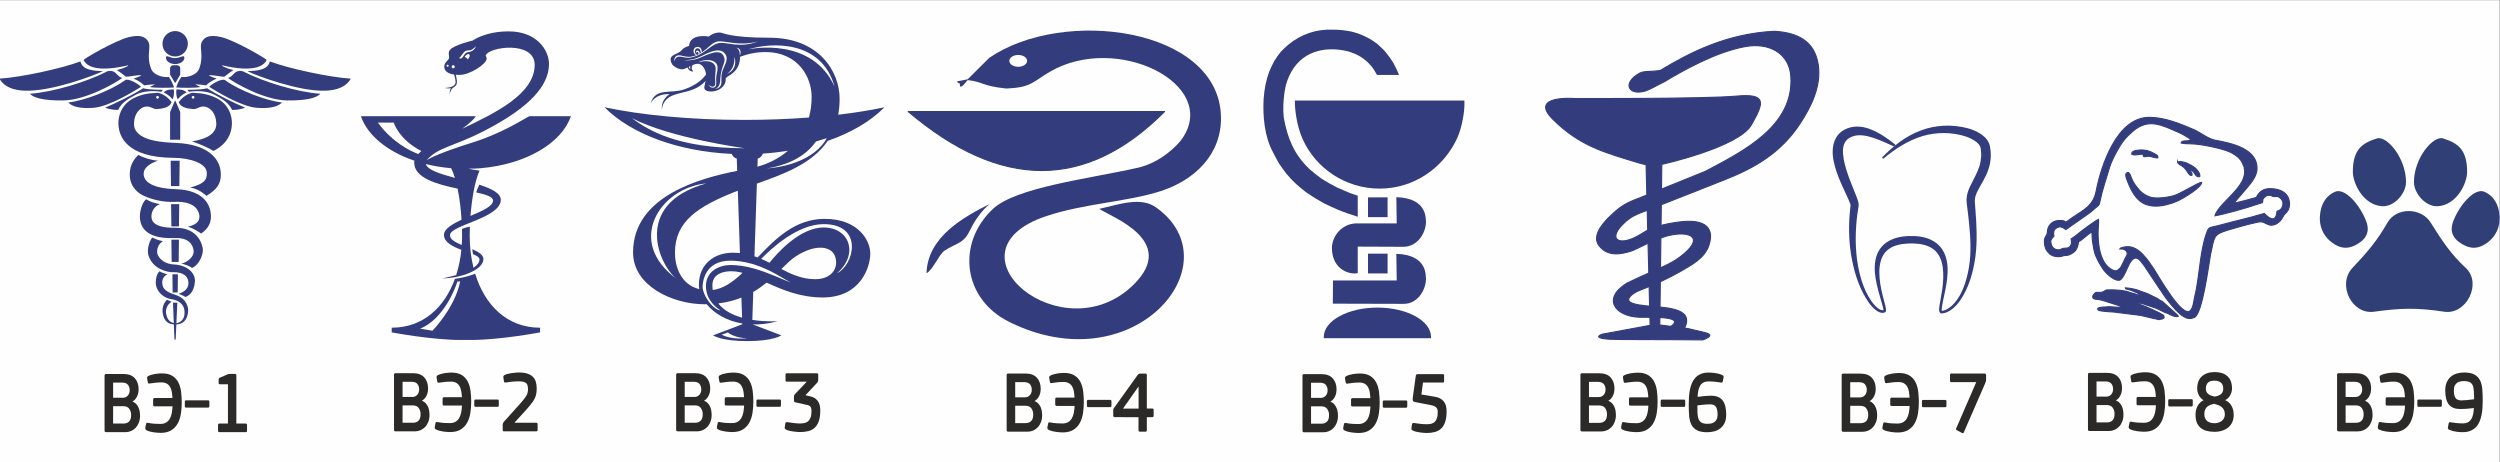
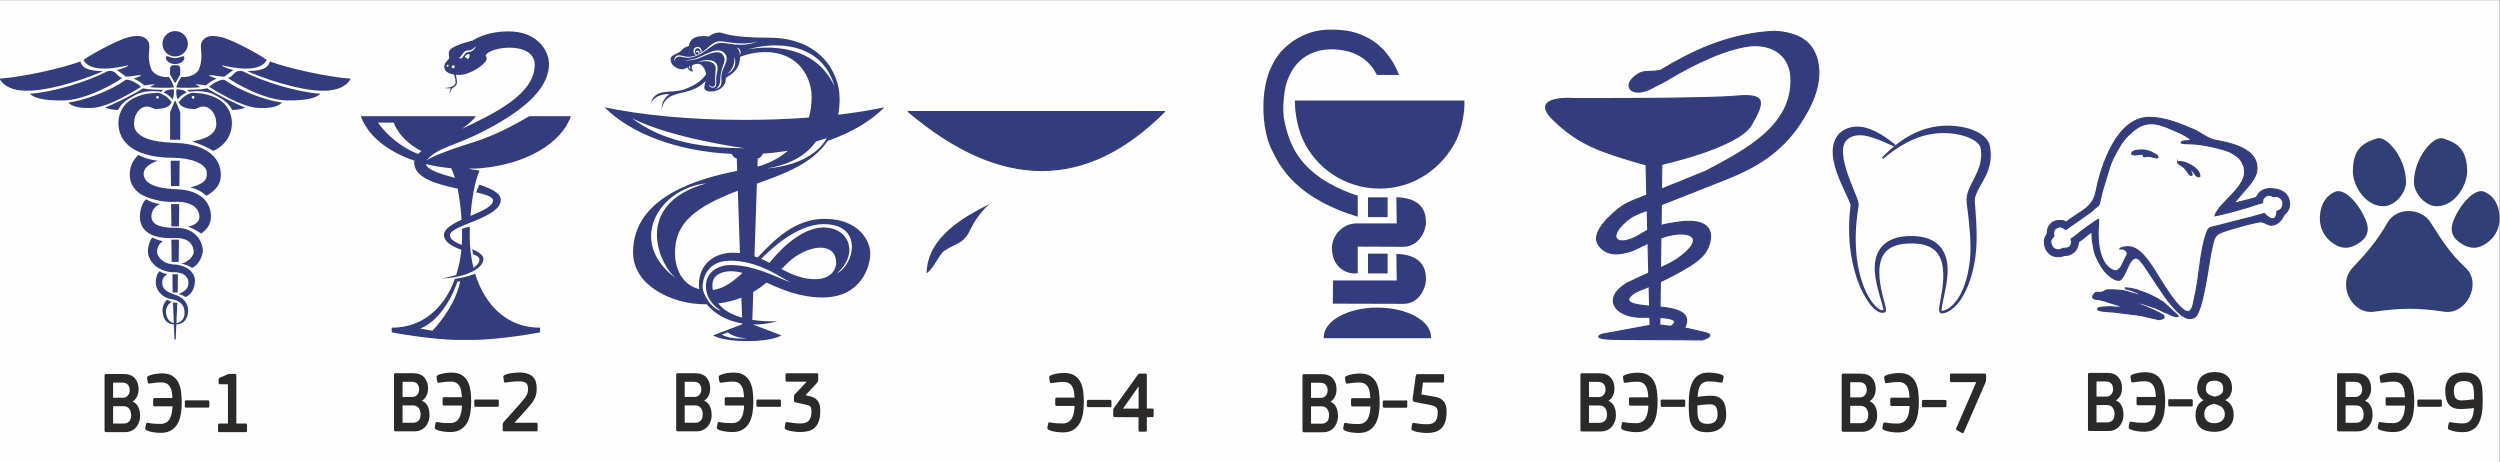
<svg xmlns="http://www.w3.org/2000/svg" xml:space="preserve" width="170.127mm" height="31.467mm" version="1.1" style="shape-rendering:geometricPrecision; text-rendering:geometricPrecision; image-rendering:optimizeQuality; fill-rule:evenodd; clip-rule:evenodd" viewBox="0 0 17012.7 3146.7">
  <rect x="0" y="0" width="17012.7" height="3146.7" fill="#808080" stroke="none" />
  <defs>
    <style type="text/css"> .str0 {stroke:#333C7D;stroke-width:7.62;stroke-miterlimit:22.926} .str1 {stroke:#303F76;stroke-width:7.62;stroke-linejoin:round;stroke-miterlimit:22.926} .fil0 {fill:#FEFEFE} .fil3 {fill:#303F76} .fil2 {fill:#333C7D} .fil1 {fill:#2B2A29;fill-rule:nonzero} </style>
  </defs>
  <g id="Слой_x0020_1">
    <rect class="fil0" x="-2.65" y="1.45" width="17012.7" height="3146.7" />
    <g id="_1631602727824">
      <path class="fil1" d="M2922.91 2822.56c0,17.52 -2.66,33.25 -7.98,47.16 -5.32,13.95 -12.54,25.77 -21.64,35.55 -9.1,9.75 -19.66,17.19 -31.68,22.39 -12.02,5.15 -24.73,7.74 -38.13,7.74l-130.86 0c-4.46,0 -7.47,-0.98 -9.01,-2.97 -1.55,-1.99 -2.32,-4.77 -2.32,-8.35l0 -373.18c0,-7.56 3.44,-11.36 10.31,-11.36l117.97 0c34.35,0 60.19,9.55 77.53,28.66 17.36,19.11 26.03,44.58 26.03,76.44 0,5.57 -0.61,12.15 -1.81,19.71 -1.2,7.56 -3.34,15.12 -6.44,22.68 -3.09,7.56 -7.3,14.82 -12.63,21.78 -5.32,6.99 -12.1,12.86 -20.34,17.64l0.52 1.17c10.3,3.99 18.71,9.78 25.23,17.34 6.54,7.56 11.69,15.8 15.47,24.77 3.78,8.95 6.35,18.12 7.72,27.47 1.38,9.34 2.06,17.8 2.06,25.36zm-60.79 -4.17c0,-15.91 -4.21,-29.84 -12.62,-41.79 -8.42,-11.95 -21.9,-17.91 -40.45,-17.91l-69.54 0 0 118.22 69.54 0c10.31,0 18.9,-1.62 25.77,-4.78 6.86,-3.19 12.36,-7.49 16.49,-12.86 4.11,-5.35 6.95,-11.52 8.49,-18.51 1.55,-6.96 2.32,-14.4 2.32,-22.37zm-9.79 -168.07c0,-15.05 -4.04,-27.47 -12.1,-37.43 -8.08,-9.86 -21.21,-14.82 -39.42,-14.82l-61.3 0 0 103.3 66.97 0c13.06,0 23.95,-4.9 32.71,-14.53 8.76,-9.76 13.14,-21.89 13.14,-36.52z" />
      <path class="fil1" d="M3063.35 2940.18c-6.18,0 -13.39,-0.3 -21.63,-0.9 -8.25,-0.59 -16.57,-1.47 -24.99,-2.67 -8.42,-1.21 -16.83,-2.9 -25.24,-5.08 -8.41,-2.18 -16.06,-4.89 -22.93,-8.05 -8.24,-3.99 -11.51,-10.35 -9.79,-19.11l4.64 -23.29c1.03,-4.77 2.57,-7.67 4.64,-8.65 2.06,-1.01 4.97,-1.11 8.75,-0.3 16.84,3.16 31.51,5.15 44.05,5.95 12.54,0.82 25.68,1.2 39.41,1.2 15.8,0 28.86,-2.97 39.16,-8.95 10.3,-5.98 18.63,-14.33 24.99,-25.09 6.35,-10.73 10.99,-23.36 13.9,-37.91 2.92,-14.52 4.72,-30.33 5.41,-47.44l-122.09 0c-6.53,0 -9.8,-3.61 -9.8,-10.75l0 -34.65c0,-7.56 3.27,-11.33 9.8,-11.33l121.58 0c-0.68,-14.74 -2.15,-28.58 -4.38,-41.52 -2.23,-12.91 -6.1,-24.16 -11.59,-33.71 -5.5,-9.55 -12.96,-17.12 -22.41,-22.71 -9.45,-5.57 -21.55,-8.35 -36.33,-8.35 -14.08,0 -27.64,0.71 -40.7,2.1 -13.04,1.39 -25.92,3.08 -38.63,5.08 -3.78,0.79 -6.87,0.68 -9.27,-0.3 -2.41,-1.02 -3.95,-3.88 -4.64,-8.66l-4.13 -23.88c-1.71,-9.18 1.38,-15.35 9.28,-18.51 6.19,-3.19 13.23,-5.9 21.12,-8.09 7.9,-2.17 15.97,-3.98 24.22,-5.37 8.24,-1.39 16.39,-2.37 24.47,-2.97 8.07,-0.61 15.19,-0.91 21.38,-0.91 29.54,0 53.24,5.68 71.1,17.04 17.85,11.32 31.51,26.37 40.95,45.07 9.45,18.71 15.63,40.01 18.55,63.9 2.91,23.86 4.37,48.34 4.37,73.44 0,25.87 -1.96,51.15 -5.92,75.83 -3.95,24.67 -11.16,46.56 -21.64,65.67 -10.47,19.1 -25.07,34.53 -43.78,46.27 -18.73,11.73 -42.68,17.6 -71.88,17.6z" />
      <path class="fil1" d="M3385.66 2718.67c5.84,0 8.76,3.2 8.76,9.55l0 30.47c0,6.36 -2.92,9.55 -8.76,9.55l-149.41 0c-5.83,0 -8.75,-3.19 -8.75,-9.55l0 -30.47c0,-6.35 2.92,-9.55 8.75,-9.55l149.41 0z" />
      <path class="fil1" d="M3502.92 2876.91l146.82 0c5.85,0 8.76,3.38 8.76,10.23l0 38.03c0,6.85 -2.74,10.23 -8.24,10.23l-220.5 0c-5.83,0 -8.76,-3.38 -8.76,-10.15l0 -34.01c0,-7.97 2.24,-14.55 6.71,-19.71 12.36,-13.95 24.03,-26.88 35.03,-38.81 9.27,-10.34 18.19,-20.31 26.79,-29.85 8.58,-9.57 14.41,-16.12 17.51,-19.7 1.72,-1.99 4.46,-5.07 8.24,-9.25 3.78,-4.19 8.16,-8.98 13.14,-14.33 4.98,-5.38 10.13,-11.17 15.46,-17.34 5.32,-6.17 10.38,-12.22 15.19,-18.2 9.97,-11.55 18.12,-23.1 24.48,-34.62 6.35,-11.54 9.52,-24.48 9.52,-38.81 0,-9.56 -0.76,-17.91 -2.32,-25.09 -1.54,-7.15 -4.54,-12.94 -9,-17.31 -4.47,-4.39 -10.82,-7.67 -19.07,-9.85 -8.24,-2.19 -19.06,-3.28 -32.45,-3.28 -15.47,0 -31.09,0.79 -46.89,2.38 -15.8,1.58 -29.36,3.38 -40.7,5.38 -4.81,0.79 -8.07,0.49 -9.78,-0.9 -1.72,-1.4 -2.93,-4.29 -3.61,-8.66l-3.61 -23.88c-0.69,-3.58 -0.6,-6.86 0.26,-9.86 0.86,-2.97 4.2,-5.87 10.05,-8.65 6.86,-3.2 14.77,-5.79 23.69,-7.76 8.93,-1.99 17.86,-3.6 26.79,-4.77 8.93,-1.2 17.44,-2.1 25.5,-2.71 8.07,-0.6 14.52,-0.9 19.32,-0.9 22.67,0 41.73,2.5 57.19,7.49 15.45,4.96 27.9,12.14 37.35,21.39 9.44,9.34 16.22,20.7 20.35,34.02 4.12,13.35 6.18,28.47 6.18,45.59 0,13.12 -0.95,24.86 -2.83,35.13 -1.89,10.35 -4.81,20.01 -8.76,28.96 -3.95,8.96 -8.93,17.8 -14.94,26.45 -6.01,8.76 -13.31,18.13 -21.9,28.09 -8.24,9.53 -15.88,18.41 -22.92,26.57 -7.04,8.05 -14.43,16.32 -22.16,24.68 -7.72,8.34 -16.13,17.5 -25.24,27.44 -9.1,9.86 -19.66,21.41 -31.68,34.53l1.03 1.81z" />
      <path class="fil1" d="M9105.08 2828.91c0,17.48 -2.66,33.23 -7.98,47.16 -5.32,13.91 -12.54,25.76 -21.64,35.51 -9.1,9.77 -19.66,17.23 -31.68,22.41 -12.02,5.16 -24.73,7.76 -38.12,7.76l-130.86 0c-4.46,0 -7.47,-1.02 -9.01,-3 -1.55,-1.98 -2.32,-4.76 -2.32,-8.36l0 -373.16c0,-7.56 3.44,-11.35 10.31,-11.35l117.97 0c34.34,0 60.18,9.56 77.52,28.67 17.36,19.11 26.03,44.57 26.03,76.43 0,5.57 -0.61,12.13 -1.81,19.69 -1.2,7.56 -3.34,15.14 -6.44,22.7 -3.09,7.56 -7.3,14.83 -12.63,21.78 -5.32,6.96 -12.1,12.83 -20.34,17.61l0.52 1.2c10.3,3.99 18.71,9.75 25.23,17.31 6.54,7.56 11.69,15.83 15.47,24.79 3.78,8.95 6.35,18.12 7.72,27.45 1.38,9.37 2.06,17.84 2.06,25.4zm-60.79 -4.18c0,-15.92 -4.21,-29.87 -12.62,-41.8 -8.42,-11.95 -21.9,-17.93 -40.44,-17.93l-69.54 0 0 118.22 69.54 0c10.31,0 18.89,-1.58 25.76,-4.78 6.86,-3.17 12.36,-7.45 16.49,-12.83 4.11,-5.38 6.95,-11.55 8.49,-18.51 1.55,-6.95 2.32,-14.43 2.32,-22.37zm-9.79 -168.09c0,-15.02 -4.04,-27.48 -12.1,-37.41 -8.08,-9.85 -21.2,-14.83 -39.41,-14.83l-61.3 0 0 103.3 66.97 0c13.06,0 23.94,-4.88 32.7,-14.55 8.76,-9.74 13.14,-21.89 13.14,-36.51z" />
      <path class="fil1" d="M9245.52 2946.53c-6.18,0 -13.39,-0.31 -21.63,-0.91 -8.25,-0.6 -16.57,-1.5 -24.99,-2.68 -8.42,-1.19 -16.83,-2.88 -25.24,-5.07 -8.41,-2.19 -16.06,-4.89 -22.93,-8.07 -8.24,-3.97 -11.51,-10.36 -9.79,-19.11l4.64 -23.3c1.03,-4.76 2.57,-7.64 4.64,-8.65 2.06,-0.98 4.97,-1.09 8.75,-0.3 16.84,3.2 31.51,5.19 44.05,5.98 12.54,0.79 25.68,1.2 39.41,1.2 15.8,0 28.86,-2.99 39.16,-8.95 10.3,-5.98 18.63,-14.33 24.99,-25.09 6.35,-10.76 10.99,-23.39 13.9,-37.91 2.92,-14.51 4.72,-30.36 5.41,-47.47l-122.09 0c-6.53,0 -9.8,-3.57 -9.8,-10.73l0 -34.63c0,-7.57 3.27,-11.37 9.8,-11.37l121.58 0c-0.68,-14.71 -2.15,-28.55 -4.38,-41.49 -2.23,-12.94 -6.1,-24.19 -11.59,-33.74 -5.5,-9.55 -12.96,-17.12 -22.41,-22.68 -9.45,-5.57 -21.55,-8.35 -36.33,-8.35 -14.08,0 -27.64,0.68 -40.7,2.07 -13.04,1.39 -25.92,3.08 -38.63,5.08 -3.78,0.79 -6.87,0.71 -9.27,-0.3 -2.41,-0.98 -3.95,-3.88 -4.64,-8.66l-4.13 -23.88c-1.71,-9.14 1.38,-15.31 9.28,-18.51 6.19,-3.17 13.23,-5.87 21.12,-8.05 7.9,-2.18 15.97,-3.99 24.22,-5.38 8.24,-1.39 16.39,-2.38 24.47,-2.97 8.07,-0.6 15.19,-0.9 21.38,-0.9 29.54,0 53.24,5.67 71.1,17 17.85,11.36 31.51,26.37 40.95,45.1 9.45,18.7 15.63,39.98 18.55,63.87 2.91,23.89 4.37,48.38 4.37,73.46 0,25.85 -1.96,51.13 -5.92,75.81 -3.95,24.69 -11.16,46.58 -21.64,65.68 -10.47,19.09 -25.07,34.53 -43.78,46.28 -18.73,11.75 -42.68,17.62 -71.88,17.62z" />
      <path class="fil1" d="M9567.83 2725.01c5.84,0 8.76,3.19 8.76,9.56l0 30.43c0,6.39 -2.92,9.55 -8.76,9.55l-149.41 0c-5.83,0 -8.75,-3.16 -8.75,-9.55l0 -30.43c0,-6.37 2.92,-9.56 8.75,-9.56l149.41 0z" />
      <path class="fil1" d="M9784 2803.81c0,-14.33 -3.69,-24.86 -11.08,-31.63 -7.37,-6.77 -17.77,-11.55 -31.16,-14.33l-113.34 -22.09c-6.87,-1.61 -11.25,-4.39 -13.14,-8.38 -1.88,-3.96 -2.49,-9.55 -1.8,-16.7l20.61 -150.47c0.68,-5.56 2.14,-9.36 4.37,-11.36 2.24,-1.99 5.76,-2.97 10.56,-2.97l169.5 0c5.84,0 8.76,3.19 8.76,9.56l0 37.61c0,6.78 -3.1,10.16 -9.27,10.16l-134.47 0 -10.82 81.2 97.89 16.71c21.98,3.99 39.75,13.85 53.32,29.57 13.57,15.72 20.35,38.29 20.35,67.75 0,29.08 -3.18,53.14 -9.53,72.25 -6.36,19.11 -15.46,34.23 -27.31,45.37 -11.84,11.16 -26.1,19.02 -42.76,23.58 -16.65,4.59 -35.11,6.89 -55.38,6.89 -4.81,0 -11.16,-0.31 -19.06,-0.91 -7.9,-0.6 -16.32,-1.5 -25.25,-2.68 -8.93,-1.19 -17.77,-2.78 -26.53,-4.77 -8.76,-1.99 -16.39,-4.59 -22.92,-7.78 -5.84,-2.79 -9.18,-5.57 -10.05,-8.35 -0.86,-2.79 -0.94,-6.36 -0.26,-10.76l3.61 -23.29c0.69,-3.57 1.98,-6.25 3.87,-8.05 1.89,-1.8 5.23,-2.29 10.04,-1.5 13.05,1.99 26.96,3.9 41.73,5.68 14.77,1.8 29.37,2.7 43.79,2.7 10.65,0 20.52,-0.9 29.62,-2.7 9.11,-1.78 17.09,-5.68 23.96,-11.63 6.87,-5.97 12.28,-14.44 16.23,-25.39 3.95,-10.94 5.92,-25.38 5.92,-43.29z" />
      <path class="fil1" d="M12774.27 2825.53c0,17.52 -2.66,33.25 -7.98,47.16 -5.32,13.95 -12.54,25.77 -21.64,35.55 -9.1,9.74 -19.66,17.19 -31.68,22.38 -12.02,5.18 -24.73,7.75 -38.13,7.75l-130.86 0c-4.46,0 -7.47,-0.98 -9.01,-2.97 -1.55,-2 -2.32,-4.78 -2.32,-8.35l0 -373.19c0,-7.56 3.44,-11.34 10.31,-11.34l117.97 0c34.35,0 60.19,9.54 77.53,28.65 17.36,19.11 26.03,44.6 26.03,76.43 0,5.57 -0.61,12.16 -1.81,19.72 -1.2,7.56 -3.34,15.12 -6.44,22.68 -3.09,7.56 -7.3,14.82 -12.63,21.78 -5.32,6.99 -12.1,12.86 -20.34,17.64l0.52 1.17c10.3,3.98 18.71,9.78 25.23,17.34 6.54,7.56 11.69,15.8 15.47,24.78 3.78,8.95 6.35,18.1 7.72,27.46 1.38,9.34 2.06,17.8 2.06,25.36zm-60.79 -4.18c0,-15.9 -4.21,-29.83 -12.62,-41.79 -8.42,-11.93 -21.9,-17.9 -40.45,-17.9l-69.54 0 0 118.22 69.54 0c10.31,0 18.9,-1.62 25.77,-4.78 6.86,-3.2 12.36,-7.49 16.49,-12.84 4.11,-5.37 6.95,-11.54 8.49,-18.53 1.55,-6.96 2.32,-14.4 2.32,-22.38zm-9.79 -168.06c0,-15.05 -4.04,-27.47 -12.1,-37.44 -8.08,-9.85 -21.21,-14.81 -39.42,-14.81l-61.3 0 0 103.29 66.97 0c13.06,0 23.95,-4.89 32.71,-14.52 8.76,-9.75 13.14,-21.89 13.14,-36.52z" />
      <path class="fil1" d="M12914.71 2943.15c-6.18,0 -13.39,-0.3 -21.63,-0.88 -8.25,-0.6 -16.57,-1.49 -24.99,-2.7 -8.42,-1.2 -16.83,-2.89 -25.24,-5.08 -8.41,-2.18 -16.06,-4.87 -22.93,-8.04 -8.24,-3.99 -11.51,-10.35 -9.79,-19.11l4.64 -23.29c1.03,-4.77 2.57,-7.67 4.64,-8.65 2.06,-1.02 4.97,-1.1 8.75,-0.3 16.84,3.16 31.51,5.15 44.05,5.97 12.54,0.8 25.68,1.17 39.41,1.17 15.8,0 28.86,-2.96 39.16,-8.95 10.3,-5.95 18.63,-14.33 24.99,-25.06 6.35,-10.75 10.99,-23.38 13.9,-37.92 2.92,-14.53 4.72,-30.34 5.41,-47.45l-122.09 0c-6.53,0 -9.8,-3.61 -9.8,-10.75l0 -34.65c0,-7.56 3.27,-11.33 9.8,-11.33l121.58 0c-0.68,-14.74 -2.15,-28.58 -4.38,-41.52 -2.23,-12.91 -6.1,-24.16 -11.59,-33.71 -5.5,-9.55 -12.96,-17.12 -22.41,-22.69 -9.45,-5.59 -21.55,-8.38 -36.33,-8.38 -14.08,0 -27.64,0.72 -40.7,2.11 -13.04,1.39 -25.92,3.08 -38.63,5.08 -3.78,0.79 -6.87,0.67 -9.27,-0.3 -2.41,-1.02 -3.95,-3.88 -4.64,-8.66l-4.13 -23.88c-1.71,-9.18 1.38,-15.35 9.28,-18.51 6.19,-3.2 13.23,-5.88 21.12,-8.09 7.9,-2.18 15.97,-3.97 24.22,-5.35 8.24,-1.39 16.39,-2.4 24.47,-3 8.07,-0.6 15.19,-0.9 21.38,-0.9 29.54,0 53.24,5.68 71.1,17.04 17.85,11.32 31.51,26.37 40.95,45.06 9.45,18.73 15.63,40.02 18.55,63.91 2.91,23.88 4.37,48.34 4.37,73.43 0,25.88 -1.96,51.16 -5.92,75.84 -3.95,24.66 -11.16,46.56 -21.64,65.67 -10.47,19.1 -25.07,34.53 -43.78,46.26 -18.73,11.74 -42.68,17.61 -71.88,17.61z" />
      <path class="fil1" d="M13237.02 2721.64c5.84,0 8.76,3.19 8.76,9.55l0 30.47c0,6.35 -2.92,9.55 -8.76,9.55l-149.41 0c-5.83,0 -8.75,-3.2 -8.75,-9.55l0 -30.47c0,-6.36 2.92,-9.55 8.75,-9.55l149.41 0z" />
      <path class="fil1" d="M13364.58 2940.78c-1.72,3.57 -3.52,5.87 -5.41,6.84 -1.89,1.02 -4.55,0.52 -7.98,-1.47l-34.01 -17.91c-3.77,-1.99 -5.84,-4.2 -6.18,-6.57 -0.34,-2.41 0.34,-5.38 2.06,-8.95l135.5 -312.29 -170.01 0c-5.84,0 -8.76,-3.19 -8.76,-9.65l0 -38c0,-7.27 2.92,-10.85 8.76,-10.85l226.68 0c3.78,0 6.44,1.1 7.98,3.29 1.54,2.29 2.32,4.96 2.32,8.16l0 28.36c0,6.05 -0.78,11.43 -2.32,16.21 -1.54,4.89 -3.35,9.44 -5.41,13.84l-143.22 328.99z" />
      <path class="fil1" d="M953.17 2828.01c0,17.51 -2.66,33.24 -7.98,47.16 -5.32,13.93 -12.54,25.76 -21.64,35.54 -9.1,9.75 -19.66,17.19 -31.68,22.39 -12.02,5.15 -24.73,7.74 -38.13,7.74l-130.86 0c-4.46,0 -7.47,-0.98 -9.01,-2.97 -1.55,-1.99 -2.32,-4.77 -2.32,-8.35l0 -373.18c0,-7.56 3.44,-11.36 10.31,-11.36l117.97 0c34.35,0 60.19,9.55 77.53,28.66 17.36,19.11 26.03,44.58 26.03,76.44 0,5.57 -0.61,12.15 -1.81,19.71 -1.2,7.56 -3.34,15.13 -6.44,22.69 -3.09,7.56 -7.3,14.81 -12.63,21.77 -5.32,6.99 -12.1,12.86 -20.34,17.64l0.52 1.17c10.3,3.99 18.71,9.78 25.23,17.34 6.54,7.56 11.69,15.8 15.47,24.76 3.78,8.95 6.35,18.13 7.72,27.47 1.38,9.35 2.06,17.82 2.06,25.38zm-60.79 -4.18c0,-15.91 -4.21,-29.85 -12.62,-41.79 -8.42,-11.96 -21.9,-17.91 -40.45,-17.91l-69.54 0 0 118.22 69.54 0c10.31,0 18.9,-1.62 25.77,-4.78 6.86,-3.19 12.36,-7.48 16.49,-12.86 4.11,-5.35 6.95,-11.52 8.49,-18.51 1.55,-6.96 2.32,-14.4 2.32,-22.37zm-9.79 -168.07c0,-15.05 -4.04,-27.47 -12.1,-37.43 -8.08,-9.85 -21.21,-14.82 -39.42,-14.82l-61.3 0 0 103.3 66.97 0c13.06,0 23.95,-4.9 32.71,-14.53 8.76,-9.77 13.14,-21.89 13.14,-36.52z" />
      <path class="fil1" d="M1093.61 2945.62c-6.18,0 -13.39,-0.3 -21.63,-0.9 -8.25,-0.6 -16.57,-1.47 -24.99,-2.67 -8.42,-1.21 -16.83,-2.9 -25.24,-5.08 -8.41,-2.18 -16.06,-4.89 -22.93,-8.05 -8.24,-3.98 -11.51,-10.35 -9.79,-19.11l4.64 -23.29c1.03,-4.77 2.57,-7.67 4.64,-8.65 2.06,-1.01 4.97,-1.12 8.75,-0.3 16.84,3.16 31.51,5.16 44.05,5.95 12.54,0.82 25.68,1.2 39.41,1.2 15.8,0 28.86,-2.97 39.16,-8.95 10.3,-5.98 18.63,-14.33 24.99,-25.09 6.35,-10.73 10.99,-23.36 13.9,-37.91 2.92,-14.52 4.72,-30.34 5.41,-47.44l-122.09 0c-6.53,0 -9.8,-3.61 -9.8,-10.75l0 -34.65c0,-7.56 3.27,-11.33 9.8,-11.33l121.58 0c-0.68,-14.73 -2.15,-28.58 -4.38,-41.52 -2.23,-12.92 -6.1,-24.18 -11.59,-33.71 -5.5,-9.55 -12.96,-17.14 -22.41,-22.71 -9.45,-5.57 -21.55,-8.35 -36.33,-8.35 -14.08,0 -27.64,0.71 -40.7,2.1 -13.04,1.39 -25.92,3.08 -38.63,5.08 -3.78,0.79 -6.87,0.68 -9.27,-0.3 -2.41,-1.02 -3.95,-3.88 -4.64,-8.66l-4.13 -23.88c-1.71,-9.18 1.38,-15.34 9.28,-18.51 6.19,-3.19 13.23,-5.9 21.12,-8.08 7.9,-2.18 15.97,-3.99 24.22,-5.38 8.24,-1.39 16.39,-2.37 24.47,-2.97 8.07,-0.6 15.19,-0.91 21.38,-0.91 29.54,0 53.24,5.69 71.1,17.04 17.85,11.33 31.51,26.37 40.95,45.07 9.45,18.7 15.63,39.99 18.55,63.89 2.91,23.87 4.37,48.36 4.37,73.45 0,25.87 -1.96,51.15 -5.92,75.83 -3.95,24.67 -11.16,46.56 -21.64,65.67 -10.47,19.1 -25.07,34.53 -43.78,46.27 -18.73,11.74 -42.68,17.6 -71.88,17.6z" />
      <path class="fil1" d="M1415.92 2724.11c5.84,0 8.76,3.2 8.76,9.55l0 30.47c0,6.36 -2.92,9.55 -8.76,9.55l-149.41 0c-5.83,0 -8.75,-3.19 -8.75,-9.55l0 -30.47c0,-6.35 2.92,-9.55 8.75,-9.55l149.41 0z" />
      <path class="fil1" d="M1492.48 2940.84c-5.84,0 -8.76,-3.38 -8.76,-10.23l0 -38.03c0,-6.85 2.92,-10.23 8.76,-10.23l58.73 0 0 -267.59 -54.01 0c-3.44,0 -5.92,-0.5 -7.3,-1.51 -1.37,-0.98 -2.06,-3.48 -2.06,-7.45l0 -20.31c0,-3.19 0.34,-6.06 1.03,-8.65 0.69,-2.59 2.75,-4.59 6.19,-6.17l47.39 -20.31c4.12,-2.38 8.16,-3.99 12.11,-4.78 3.95,-0.79 8.32,-1.2 13.14,-1.2l30.39 0c4.47,0 7.3,1.02 8.51,3.01 1.19,1.99 1.8,4.96 1.8,8.95l0 326.01 63.87 0c5.84,0 8.77,3.38 8.77,10.23l0 38.03c0,6.85 -2.93,10.23 -8.77,10.23l-179.79 0z" />
      <path class="fil2" d="M12810.12 1069.11c72.87,-74.49 157.34,-142.5 259.09,-180.4 101.43,-39.01 214.54,-44.18 321.83,-15.9 26.87,7.68 53.5,17.89 79,33.07 25.07,15.13 51.04,35.51 65.91,69.96 7.5,19.64 7.4,32.78 9.61,47 2.32,14.16 1.37,28.85 2.03,43.3 -1.8,28.97 -6.46,58.11 -15.88,85.15 -17.47,54.8 -49.45,100.22 -71.5,143.39 -11.12,21.6 -19.53,42.65 -21.17,63.01 -0.35,5.1 0.03,10.12 -0.16,15.25 -0.03,5.21 0.88,12.65 1.3,18.87l3.03 39.06c7.88,104.03 13.32,210.11 -0.38,315.68 -14.43,104.8 -43.47,209.28 -103.8,298.17 -15.41,21.83 -33.41,42.26 -55.09,58.89 -10.69,8.42 -22.65,15.5 -35.46,20.98 -6.4,2.8 -13.17,4.8 -20.06,6.45 -3.46,0.82 -7.09,1.11 -10.6,1.65 -1.62,0.85 -12.32,0.98 -16.48,-5.18 -7,-10.62 -5.1,-17.6 -5.45,-24.74 0.26,-7.06 1.08,-13.72 1.99,-20.32 1.9,-13.19 4.34,-26.02 6.74,-38.83 4.88,-25.59 9.15,-51.15 12.88,-76.62 6.87,-50.97 9.74,-102.64 2.43,-151.68 -7.01,-48.91 -27.83,-94.35 -64.57,-120.52 -36.1,-26.86 -84.41,-36.44 -133.07,-37.93 -49.13,-1.31 -99.12,3.16 -141.05,21.73 -20.69,9.61 -39.07,22.73 -53.46,40.03 -14.37,17.3 -24.28,38.79 -30.32,61.98 -12.09,46.7 -9.62,98.46 -2.43,148.88 7.33,50.82 21.67,100.29 34.89,151.26 1.56,6.46 2.98,12.99 3.95,20.01 0.45,3.58 0.93,7.1 0.55,11.7 -0.29,2.29 -0.32,4.84 -2.59,8.64 -0.89,1.74 -2.98,3.69 -5.48,4.97 -1.74,0.78 -2.21,0.75 -3.42,1.13 -16.76,5.03 -32.37,-1.01 -44.42,-7.83 -24.52,-14.59 -42.62,-35.16 -58.72,-56.41 -61.86,-87.38 -96.09,-189.63 -116.53,-293.16 -20.53,-103.85 -24.65,-210.79 -15.79,-316.42 0.86,-13.24 2.32,-26.38 3.81,-39.56l2.14 -19.77c-0.47,1.33 -0.44,-1.7 -2.49,-7.23 -7.19,-20.64 -18.99,-44.89 -29.78,-68.12 -22.05,-47.13 -44.48,-95.33 -62.3,-146.51 -16.58,-51.31 -32.43,-105.76 -25.88,-167.19 3.48,-30.35 14.56,-63.39 36.96,-89.51 22.62,-26.17 53.06,-41.23 82.73,-48.68 30.44,-7.74 61.85,-6.69 90.21,-0.96 28.5,5.81 54.47,16.39 79.12,28 48.73,24.44 91.95,55.1 132.86,88.18 3.41,2.78 3.95,7.75 1.17,11.14 -2.31,2.89 -6.3,3.68 -9.5,2.23 -47.45,-21.59 -94.6,-43.12 -142.05,-58.48 -47.09,-15.43 -95.43,-23.16 -134.62,-9.45 -41.93,13.42 -63.73,42.41 -67.87,84.91 -3.07,42.71 6.67,91.73 21.32,138.98 14.34,47.78 33.13,95.25 52.81,143.27 9.74,24.49 20.06,47.48 28.6,76.44 1.74,6.89 4.87,16.74 3.17,31.09l-3.04 18.86c-2.06,12.59 -4.12,25.2 -5.57,37.85 -13.16,101.07 -15.19,203.94 -2.41,305.46 14.08,100.48 40.94,203.15 99.28,286.68 14.62,20.32 31.58,39.79 51.7,52.25 9.91,6.1 21.11,9.54 29.71,6.96 0.35,-0.07 1.52,-0.31 1.24,-0.24 -1.14,0.36 -1.8,1.49 -2.03,1.63 -0.54,1.08 -0.1,0.24 -0.16,-0.66 0.16,-1.88 -0.12,-4.85 -0.53,-7.69 -0.92,-5.86 -2.32,-12 -3.9,-18.16 -13.09,-49.59 -29.93,-99.59 -40.97,-151.24 -11.29,-51.46 -18.82,-105.48 -9.23,-160.98 4.9,-27.52 14.83,-55.41 31.89,-79.71 16.86,-24.39 40.62,-44.05 66.63,-57.21 52.52,-26.55 109.44,-31.09 163.6,-29.78 54.29,2.08 113.43,14.64 159.71,53.18 46.26,39.2 65.66,98.64 68.95,152.28 3.92,54.6 -4.31,107.41 -14.24,158.82 -4.77,25.82 -10.82,51.27 -16.04,76.67 -2.57,12.69 -5.16,25.37 -7.09,37.91 -0.99,6.25 -1.8,12.51 -2.12,18.46 -0.54,5.55 0.57,12.64 1.13,12.94 -4.26,-0.88 5.04,-1.09 10.13,-2.5 5.73,-1.5 11.39,-3.31 16.87,-5.86 10.98,-4.98 21.48,-11.43 31.01,-19.33 19.29,-15.45 35.71,-34.79 49.79,-55.7 28.51,-41.79 47.18,-90.01 60.34,-139.22 13.6,-49.25 21.42,-99.91 24.83,-150.71 5.99,-101.86 -4.58,-204.35 -17.08,-306.99l-4.93 -38.53c-0.73,-6.74 -1.87,-12.19 -2.31,-19.95 -0.32,-7.86 -0.99,-15.89 -0.7,-23.71 1.49,-31.86 12.41,-60.34 23.92,-85.29 23.95,-49.86 49.7,-92.43 63.5,-137.3 7.66,-22.22 10.09,-45 12.11,-67.79 -0.5,-11.51 0.83,-22.99 -0.94,-34.55 -1.3,-11.48 -2.37,-24.72 -4.52,-29.4 -5.51,-13.95 -20.23,-29.93 -39.02,-42.01 -18.6,-12.4 -40.4,-22.25 -63.15,-29.89 -92.33,-29.25 -197.01,-29.9 -292.25,-1.49 -96.09,29.18 -184.45,85.39 -263.58,151.77 -2.54,2.18 -6.39,1.89 -8.58,-0.66 -2.05,-2.41 -1.84,-5.99 0.29,-8.22z" />
      <path class="fil2 str0" d="M11201.66 1121.13l27.44 1092.93 -326.77 60.41c0,0 -104.34,35.73 131.82,35.73 236.15,0 551.94,2.73 551.94,2.73 0,0 98.84,-30.24 16.47,-49.43 -82.38,-19.21 -115.33,-27.45 -115.33,-27.45l-192.22 -24.72 13.75 -1092.93c0,0 521.73,-115.34 609.61,-269.12 87.87,-153.79 104.36,-214.16 -104.34,-194.97 -208.71,19.22 -1092.91,16.46 -1092.91,16.46 0,0 -322.51,-26.86 -154,140.6 185.29,183.95 352.52,226.24 590.62,298.75 43.92,11.01 43.92,11.01 43.92,11.01z" />
      <path class="fil2 str0" d="M10980.42 1449.15c-114.11,102.32 -137.37,173.94 -97.54,224.1 58.38,73.55 144.64,58.68 220.21,34.19 42.72,-13.85 164.4,-90.24 280.3,-110.43 109.97,-19.11 211.74,14.4 75.99,130.34 -70.24,60.03 -141.45,86.83 -224.75,124.39 -60.85,27.5 -104.11,46.3 -163.89,75.45 -171.77,107.05 -77.84,224.57 81.85,231.44 78.18,3.35 350.51,-13.94 196.7,76.75 -99.04,58.38 96.57,50.68 100.45,34.67 1.85,-7.62 7.08,-23.47 15.25,-40.34 68.49,-141.39 -153.07,-136.01 -264.31,-148.35 -63.14,-7.01 -146.08,-18.68 -107.95,-62.91 27.13,-31.38 70.02,-44.31 107.23,-59.37 82.1,-33.14 161.61,-69.48 235.63,-112.17 78.09,-45.01 165,-90.73 193.97,-178.8 44.96,-136.84 -54.83,-177.18 -202.21,-157.29 -106.53,14.35 -184.67,33.92 -251.03,76.74 -153.46,99.06 -238.82,44.81 -134.8,-59.55 61.32,-61.62 96.79,-69 174.86,-99.79 177.44,-70.09 354.92,-140.18 532.39,-210.27 190.27,-75.92 368.49,-176.53 499.21,-374.65 77.99,-118.24 147.48,-259.52 124.99,-404.17 -24.86,-159.53 -140.06,-216.79 -297.41,-226.18 -327.07,15.79 -577.27,146.2 -777.09,266.35 -53.92,10.13 -110.34,1.75 -140.83,18.75 -120.43,67.18 -76.17,152.94 33.85,122.27 37.32,-10.41 79.36,-38.36 134.43,-64.11 121.93,-73.73 345.21,-200.96 547.79,-238.77 168.18,-31.39 302.66,46.75 313.09,202.65 22.7,338.81 -325.65,509.96 -580.81,645.69 -140.33,56.7 -280.71,113.47 -421.02,170.16 -92.39,37.31 -128.93,45.46 -204.55,113.21z" />
      <path class="fil2" d="M9738.24 2301.44c0,-3.21 0,-5.63 0,-8.02 0,-110.55 -163.06,-200.26 -364.93,-200.26 -200.58,0 -364.92,89.71 -364.92,200.26 0,2.39 0,4.81 0,8.02l729.85 0z" />
      <polygon class="fil2" points="9309.39,1726.12 9442.68,1726.12 9442.68,1860.69 9309.39,1860.69 " />
      <polygon class="fil2" points="9309.39,1343.07 9442.68,1343.07 9442.68,1477.64 9309.39,1477.64 " />
      <path class="fil2" d="M9502.2 1341.78l2.59 178.56 -279.52 0c-87.99,3.9 -156.58,76.37 -161.75,163.07 0,161.74 134.58,187.62 175.99,174.68l0 -179.86 307.98 1.28c95.76,1.31 154,-89.27 156.59,-168.21 -3.89,-11.66 18.11,-163.05 -201.88,-169.52z" />
      <path class="fil2" d="M9502.2 1727.4l2.59 181.18 -433.51 0 -1.29 157.85 480.09 1.32c94.47,1.28 151.41,-89.31 154,-168.24 -3.89,-11.66 19.41,-165.64 -201.88,-172.11z" />
      <path class="fil2" d="M8910.83 1150.26c27.17,24.57 54.35,45.29 82.82,65.99 34.93,22 68.57,41.41 104.81,59.51 31.05,14.26 62.11,27.2 94.46,40.14 15.53,5.16 31.06,10.35 46.59,15.51l0 143.66c-44,-14.25 -88,-28.47 -131.99,-46.6 -33.65,-14.22 -67.29,-29.76 -100.94,-46.58 -40.11,-22 -77.63,-45.29 -115.16,-71.17 -25.88,-19.42 -49.18,-38.83 -73.76,-60.84 -22,-20.69 -42.71,-42.7 -62.12,-65.98 -18.11,-23.29 -34.94,-46.58 -51.76,-71.18 -14.23,-24.59 -27.17,-49.17 -40.11,-75.05 -58.16,-105.17 -71.13,-244.86 -64.71,-363.65 2.59,-33.62 6.47,-65.98 12.94,-98.33 6.47,-29.76 14.24,-58.24 24.59,-86.72 10.35,-25.88 22,-49.17 34.94,-73.74 14.23,-22 27.17,-41.41 44,-62.14 16.82,-18.1 33.64,-33.64 51.76,-49.17 88.32,-72.3 190.26,-105.6 297.62,-102.22 45.29,0 86.7,3.88 130.7,12.95 16.82,3.87 32.35,9.06 49.18,14.21 49.17,18.14 89.29,40.14 129.4,71.18 15.53,14.25 29.76,27.19 44,41.42 24.59,28.48 45.29,56.95 64.7,88 14.24,27.16 27.18,53.04 37.53,80.24l-150.11 0c-9.06,-18.13 -20.71,-34.95 -32.35,-53.08 -9.06,-10.35 -19.41,-21.98 -29.77,-32.35 -38.82,-36.24 -78.93,-58.24 -130.7,-73.74 -164.83,-42.06 -330.35,0.59 -405.02,168.2 -9.06,19.44 -15.53,38.83 -22,60.83l-9.06 47.9c-7.77,56.91 -11.65,115.15 -5.18,172.11 26.04,143.21 69.77,250.31 174.7,350.69z" />
      <path class="fil2" d="M8811.19 684.37c143.53,0 713.38,0 1154.28,0 0,7.79 0,14.26 0,22.01 1.41,50.2 -15.86,163.78 -51.76,239.42 -94.11,198.23 -292.45,337.75 -525.38,337.75 -231.64,0 -434.89,-137.87 -524.09,-337.75 -44.23,-99.17 -53.05,-215.05 -53.05,-261.43z" />
-       <path class="fil2" d="M6866.42 2189.92c849.84,422.96 1535.56,-396.12 1001.82,-777.73 -103.72,-74.14 -243.4,-24.19 -387.3,9.14 78.66,54.33 537.78,215.83 233.33,515.68 -482.79,475.62 -1317.42,-224 -595.64,-465.92 257.73,-86.41 551.22,-96.99 779.99,-170.6 226.59,-72.93 417.54,-247.22 410.11,-509.76 -17.05,-600.83 -1070.15,-743.42 -1576.45,-397.5l-147.42 146.47 -72.66 14.26c0.37,3.59 10.89,14.95 20.05,14.47 3.64,-0.13 -1.32,3.7 -1.13,7.36 0.32,6.61 3.73,15.08 6.73,14.54 19.53,-3.65 42.56,-45.61 48.6,-45 104.99,11.44 91.43,38.95 261.16,57.16 172.28,-6.88 179.76,-45.97 297.32,-114.38 455.65,-265.24 1153.39,83.35 901.05,453.86 -32.41,47.62 -148.29,164.12 -299.46,198.69 -333.39,76.21 -835.57,132.86 -992.25,283.56 -245.53,233.31 -202.27,609.25 112.15,765.7zm62.64 -1815.94c33.45,0 60.59,18.03 60.59,40.24 0,22.25 -27.14,40.27 -60.59,40.27 -33.5,0 -60.62,-18.02 -60.62,-40.27 0,-22.21 27.12,-40.24 60.62,-40.24z" />
      <path class="fil2" d="M6735.45 1387.47c-171.69,87.06 -424.59,222.19 -430.2,472.71 49.41,-32.88 85.09,-129.33 121.11,-153.58 72.03,-48.51 122.91,-47.36 162.37,-116.66 9.43,-16.53 21.11,-41.89 35.49,-67.13 22.01,-38.71 61.29,-93.69 111.23,-135.34z" />
      <path class="fil2 str1" d="M7925.02 759.11c-532.98,534.92 -1114.51,534.92 -1744.59,0 1163.06,0 1744.59,0 1744.59,0z" />
      <path class="fil2" d="M5604.64 1525.23c-178.39,0 -358.85,168.42 -424.49,236.47 19.3,8.25 37.97,17.23 56.3,26.58 45.08,-57.49 203.63,-240.25 368.19,-240.25 176.77,0 241.78,181.35 91.23,311.38 116.34,-54.76 183.62,-334.18 -91.23,-334.18zm77.55 217.83c-24.53,-67.85 -132.29,-86.12 -268.01,2.29 -30.94,20.15 -61.95,50.81 -97.01,85.39 70.95,37.07 142.52,69.13 231,69.13 114.06,0 161.99,-79.41 134.02,-156.81zm-302.23 179.06c-22.54,-11.3 -56.06,-33.07 -98.52,-56.54 -41.72,-23.07 -92.11,-47.71 -149.31,-65.67 -5.72,-1.76 -11.5,-3.51 -17.35,-5.14 -24.77,-7.01 -50.7,-12.64 -77.69,-16.27 -21.91,-2.96 -44.48,-4.65 -67.69,-4.65 -176.77,0 -188.18,150.53 -188.18,177.91 0,6.29 0.95,13.25 2.64,20.61 7,30.44 27.4,68.11 52.53,96.82 20.71,23.6 44.6,41.09 66.86,43.38 -7.57,-5.43 -30.24,-19.78 -52,-44.33 -19.88,-22.41 -39.01,-53.3 -45.17,-93.65 -1.32,-8.68 -2.04,-17.81 -2.04,-27.41 0,-102.64 91.23,-143.69 167.64,-143.69 22.3,0 44.47,1.68 66.39,4.58 18.37,2.42 36.57,5.69 54.47,9.67 13.06,2.91 25.95,6.16 38.68,9.69 49.6,13.78 96.46,31.75 138.57,49.15 42.2,17.42 79.64,34.23 110.17,45.54zm-295.05 379.38c-85.27,0 -131.78,-39.13 -131.78,-39.13l-42.07 15.17c69.4,37.26 173.85,23.96 173.85,23.96zm-32.09 -444.56c-4.43,-1.21 -8.84,-2.36 -13.22,-3.39 -21.13,-4.98 -41.82,-7.86 -62.22,-7.86 -55.3,0 -129.43,17.7 -129.43,94.65 0,11.6 0.83,22.61 2.32,33.14 68.69,-8.52 129.69,-49.66 189.83,-104.69 4.25,-3.87 8.49,-7.81 12.72,-11.85zm-2.93 304.86l-4.54 -136.39c-46.12,18.22 -98.06,32.18 -157.35,39.38 38.14,49.66 98.89,79.35 161.89,97.01zm-290.94 -194.14c-1.86,-10.1 -2.83,-20.19 -2.83,-30.16 0,-140.86 105.51,-217.84 230.39,-217.84 16.84,0 33.01,1.02 48.7,2.71l-14.2 -424.86c-271.93,105.92 -427.96,207.69 -427.96,422.75 0,91.97 38.23,216.03 165.9,247.4zm-147.65 -64.94c-124.3,-86.67 -315.92,-512.05 195.02,-654.61 -313.63,28.5 -557.12,397.89 -195.02,654.61zm455.05 -894.14c0,0 -503.86,-68.4 -766.23,-204.49 111.67,82.64 309.81,204.49 766.23,204.49zm88.04 125.67c74.23,-20.5 146.71,-56.13 207.48,-108.26 -55.18,8.88 -112.12,15.37 -170.47,19.18 -5.76,15.36 -20.43,33.02 -35.14,33.02l-1.87 56.06zm63.07 12.34c253.7,-21.72 357.72,-130.08 392.92,-180.47 11,-15.78 15.36,-25.94 15.36,-25.94l-73 22.8c-6.12,8.6 -12.99,17.54 -20.67,26.61 -50.84,60.11 -139.25,127.3 -314.61,157zm461.72 -557.36c-87.97,-317.49 -428.04,-303.12 -589.67,-252.76l-1.22 0.39 1.22 -0.39c25.14,-6.32 436.59,-85.78 589.67,252.76zm-668.06 -265.3c10.57,4.76 26.25,25.16 22.97,52.86 6.56,-8.36 14.58,-46.64 -22.97,-52.86zm-14.23 59.44c2.94,28.06 1.47,83.83 -49.93,120.29 48.12,-20.79 68.17,-65.25 49.93,-120.29zm-61.6 -15.67c-44.1,-61.61 -143.62,9.82 -192.84,26.98 -49.21,17.12 -84.94,14.21 -84.94,14.21 21.52,5.81 63.8,-1.82 86.41,-8.4 41.18,-11.95 142.89,-76.92 176.44,-25.88 25.65,39.05 -3.29,61.26 -14.59,125.42 -8.55,48.51 2.92,87.84 -39.73,106.08 0,-0.01 37.9,-4.29 42.28,-37.2 2.92,-21.88 -1.79,-44.68 3.27,-69.62 9.12,-44.85 52.54,-91.31 23.7,-131.59zm-84.57 228.92c30.25,0 22.61,-37.2 22.61,-60.17 0,-22.94 9.83,-51.74 9.83,-74.34 0,-68.17 -97.32,-58.33 -130.85,-39.74 93.67,-20.42 117.73,16.04 117.73,42.28 0.01,26.25 -4,52.5 -4,69.62 0,17.15 8.73,55.43 -16.42,55.43 -19.31,0 -29.16,-15.68 -29.16,-15.68 6.19,14.2 15.67,22.6 30.26,22.6zm-153.1 -125.42c0,0 -2.32,-12.24 -0.76,-21.42 -3.25,1.61 -6.46,3.2 -9.63,4.78 0.73,7.07 5.17,13.48 10.39,16.64zm10.57 -81.28c88.84,-21.14 123.94,-83.11 179.72,-95.87 57.51,-13.17 138.52,38.64 270.84,-12.03 -134.4,35.68 -227.1,-9.49 -277.78,0.72 -35.95,7.26 -62,45.66 -106.68,74.31 4.58,-14.49 -5.46,-44.19 -34.38,-37.11 -30.79,7.54 -23.41,49.77 -1.85,55.63 -9.22,3.56 -19.09,6.6 -29.87,8.89 -44.84,9.48 -74.37,-14.94 -100.24,-6.2 -15,5.06 -21.88,25.87 -20.43,40.84 2.56,-8.03 6.94,-26.61 24.8,-32.1 25.69,-7.86 49.94,13.85 95.87,2.92zm1214.06 1335.47c0,87.82 -62.16,298.79 -323.9,298.79 -152.98,0 -275.54,-52.84 -381.52,-101.04 -27.25,22.22 -57.28,43.78 -90.94,63.28l-6.36 190.36c92.59,14.65 173.19,8.78 173.19,8.78 -60.35,16.87 -117.48,23.59 -170.45,22.39l194.97 74.01c0,0 -51.2,39.17 -232.27,39.17 -181.07,0 -232.27,-39.17 -232.27,-39.17l198.7 -75.43 -0.17 -5.17c-107.3,-17.8 -191.81,-69.2 -242.42,-131.3 -4.84,0.12 -9.54,0.31 -14.47,0.31 -215.54,0 -486.41,-123.74 -486.41,-352.41 0,-384.74 457.54,-505.58 708.57,-555.49l-2.82 -84.28c-14.04,0 -28.08,-16.09 -34.34,-30.91 -371.99,-16.81 -691.54,-140.38 -865.21,-317.31 250.73,53.33 585.05,85.91 952.21,85.91 153.1,0 300.45,-5.68 438.47,-16.15 11.72,-43.1 18.29,-90.27 18.29,-141.8 0,-123.18 -82.68,-303.76 -317.22,-303.76 -94.94,0 -170.59,32.94 -170.59,32.94 3.01,69.38 -41.07,109.36 -75.91,128.95 -13.15,7.39 -20.94,16.61 -20.94,16.61 0,-0.03 1.38,19.92 -4.9,33.73 -28.02,61.76 -108.82,63.94 -131.41,47.87 -16.93,-12.03 -6.77,-30.54 -0.63,-63.38 -70.36,75.04 -149.35,69.8 -221.62,97.49 -76.71,29.39 -75.84,99.53 -75.84,99.53 -7.29,-75.1 53.23,-107.56 53.23,-107.56 -102.79,-3.64 -129.76,63.43 -129.76,63.43 32.07,-110.8 136.65,-62.65 231.84,-96.58 83.66,-29.84 124.73,-71.28 145.4,-100.67 -2.75,-27.85 -22.03,-72.65 -56.21,-72.65 -11.52,0 -23.73,3.67 -35.82,8.68 -14.82,24.09 5.32,44.7 5.32,44.7 -24.83,-1.32 -36.47,-16.67 -39.14,-28.48 -13.95,6.96 -26.55,12.65 -36.19,12.65 -24.77,0 -43.56,-11.85 -57.65,-22.2 -14.09,-10.33 -21.66,-29.98 -21.66,-47.35 0,-25.7 38.27,-33.5 61.02,-47.9 18.7,-11.85 18.81,-29.08 64.42,-41.61 6.27,-88.41 134.59,-63.87 134.59,-63.87 0,0 27.93,-27.38 73.55,-27.38 25.1,0 59.31,35.37 338.16,35.37 338.14,0 478.41,229.8 478.41,415.11 0.01,39.17 -3.3,75.36 -9.38,108.96 114.74,-13.53 220.43,-30.59 314.39,-50.59 -92.15,93.9 -225.46,172.7 -385.81,228.54 -108.41,159.23 -307.49,228 -482.22,290.82l-16.53 494.86c7.29,2.42 14.49,4.98 21.59,7.65 121.32,-127.61 256.05,-262.54 455.88,-262.54 230.96,0 310.78,148.28 310.78,236.09zm-1178.26 -1352.3c-16.69,-0.61 -22.74,-38.52 -0.44,-44.4 17.04,-4.52 26.41,19.65 25.88,31.4 -3.05,1.82 -6.22,3.61 -9.47,5.32 3.03,-10.16 -5.21,-23.24 -14.94,-20.68 -13.86,3.63 -7.67,16.75 -7.67,16.75 0,0 0,-6.18 5.47,-7.63 8.81,-2.36 13.92,9.09 9.95,15.36 -2.84,1.35 -5.81,2.61 -8.78,3.88z" />
      <path class="fil2" d="M2942.9 2250.52l-83.57 -13.91c158.28,-64.59 239.33,-273.53 253.26,-320.38l18.99 -1.25c-35.45,179.8 -188.68,335.54 -188.68,335.54zm290.44 -387.9c-42.35,17.83 -104.5,30.65 -137.42,34.66 -70.42,194.19 -216.23,332.73 -430.38,332.73l0 31.8c0,0 270.33,51.67 471.08,51.67l67.58 0c200.75,0 471.09,-51.67 471.09,-51.67l0 -31.8c-226.67,0 -376.76,-155.24 -441.95,-367.39z" />
      <path class="fil2" d="M2898.11 1116.34c54.38,13.55 111.95,23.23 171.88,28.32 9.63,18.93 18.16,41.26 25.71,65.85 -100.11,-26.92 -187.85,-54.3 -197.59,-94.17zm-52.23 -68.22c-50.61,-19.29 -175.02,-77.64 -274.32,-213.72 35.98,0 107.95,0 107.95,0 0,0 34.09,114.83 188.06,193.39 -8.11,6.73 -15.43,13.53 -21.69,20.33zm329.08 -690.63c-12.06,5.3 -23.37,30.16 -31.91,37.5 -8.54,7.34 -20.29,-0.55 -20.29,-0.55 13.08,-2.38 24.92,-37.42 47.25,-48.57 9.88,-4.95 21.06,-0.65 32.83,-4.67 9.36,-3.19 29.37,-17.88 37.11,-28.42 -16.27,44.17 -54.99,40.3 -64.99,44.71zm8.8 46.73c-3.87,-7.48 -17.88,-16.18 -21.08,-16.97 9.61,-18.03 24.88,-22.14 29.76,-18.15 12.54,10.28 -8.68,35.12 -8.68,35.12zm-99.61 60.69c-5.87,0 -10.63,-4.75 -10.63,-10.61 0,-5.9 4.76,-10.63 10.63,-10.63 5.88,0 10.63,4.73 10.63,10.63 0,5.86 -4.75,10.61 -10.63,10.61zm-38.12 -10.61c-3.84,0 -6.96,-3.13 -6.96,-6.99 0,-3.82 3.12,-6.96 6.96,-6.96 3.85,0 6.97,3.14 6.97,6.96 0,3.86 -3.12,6.99 -6.97,6.99zm555.28 336.63c-50.33,27.09 -190.72,117.98 -387.65,179.43 -193.47,60.39 -291.1,104.67 -310.97,120.77 78.27,-91.08 180.57,-91.09 394.93,-201.81 302.13,-156.04 438.29,-304.13 438.29,-454.18 0,-91.44 -80.51,-221.64 -275.28,-221.64 -159.02,0 -244.5,62.63 -244.5,62.63 0,0 -122.24,27.82 -153.76,62.76 -17.14,19.02 -2.03,45.87 -7.04,59.48 -3.5,9.56 -32.23,28.37 -32.23,53.78 0,29.55 22.02,48.79 67.02,55.26 6.28,22.25 15.35,51.7 6.51,65.3 -14.48,22.22 -49.09,24.38 -69.58,25.78 0,0 22.25,6.01 40.98,1.04 0,0 -10.26,19.77 -7.78,40.27 0,-0.01 6,-31.44 22.6,-42.36 16.6,-10.96 18.37,-14.49 21.55,-19.09 10.3,-14.88 2.21,-49.48 -2.78,-69.61 7.96,0.71 16.49,1.08 25.67,1.08 70.14,0 184.78,-74.23 184.78,-111.89 0,-4.1 -4.61,-16.49 -7.72,-18.85 17.13,-61.22 334.17,-104.94 334.17,62 0,197.02 -264.47,326.67 -493,434.91 43.33,-32.27 78.77,-61.78 91.98,-85.06l-781.55 0c44.78,130.56 180.52,240.21 364.1,302.54 -0.86,4.14 -1.45,8.3 -1.45,12.5 0,105.02 152.89,147.78 295.45,177.48 13.96,67.61 22.54,143.19 26.9,212.2 -65.03,29.75 -119.61,62.29 -119.61,103.24 0,49.52 58.76,78.49 118.31,101.09 -6.07,60.02 -17.82,117.83 -35.19,171.86 -51.2,14.85 -95.05,22.23 -95.05,22.23 124.24,0 280.27,-56.64 280.27,-131.17 0,-28.85 -34.15,-49.05 -75.94,-67.12 0.76,8.28 2.48,21.04 4.71,33.47 26.29,10.97 44.39,22.03 44.39,35.64 0,21.9 -16.31,41.01 -40.61,57.33 -17.16,-68.82 -25.97,-142.54 -25.97,-218.33 0,-18.98 0.39,-39.65 1.23,-61.37 -19.04,3.03 -38.49,8.46 -53.63,15.24 0.47,16.15 0.71,31.63 0.71,46.13 0,21.24 -0.81,42.29 -2.17,63.14 -43.79,-18.2 -80.31,-37.86 -80.31,-66.15 0,-70.53 345.85,-115.26 345.85,-241.48 0,-44.62 -63.83,-76.04 -146.32,-102.63 -8.19,17.16 -15.51,35.21 -21.25,52.38 67.09,14.75 114.91,30.29 114.91,55.21 0,39.5 -74.76,71.42 -153.53,104.86 8.5,-109.6 27.49,-230.65 61.51,-308.36 -33.05,-4.26 -60.36,-9.14 -76.19,-13.13 25.98,0.54 54.75,-0.66 83.71,-2.95l0.06 -0.12c305.46,-26.02 550.68,-169.04 614.05,-353.73l-283.58 0z" />
      <path class="fil2" d="M1323.41 662.11c0,-5.14 -4.18,-9.32 -9.33,-9.32 -5.15,0 -9.33,4.18 -9.33,9.32 0,5.14 4.18,9.32 9.33,9.32 5.15,-0.01 9.33,-4.18 9.33,-9.32zm205.55 46.73c35.11,37.64 54.97,93.68 47.88,152.85 -4.58,38.46 -22.85,115.74 -125.1,165.7 -33.51,-23.19 -94.48,-47.44 -144.31,-65.27 81.48,-12.99 166.58,-43.91 164.55,-122.27 -1.88,-72.09 -42.99,-106.05 -73.36,-113.26 -37.96,-9.01 -54.04,17.39 -82.37,15.42 -28.29,-1.89 -86.85,-6.41 -99.71,-47.37 14.14,-19.73 44.42,-50.97 86.88,-62.11 11.82,-3.13 23.03,1.7 39.66,1.2 10.3,-0.29 122.17,6.79 185.88,75.11zm-466.33 -46.73c0,5.14 4.18,9.32 9.35,9.32 5.15,-0.01 9.33,-4.18 9.33,-9.32 0,-5.14 -4.18,-9.32 -9.33,-9.32 -5.17,0 -9.35,4.18 -9.35,9.32zm437.67 495.58c14.48,97.15 -36.03,137.69 -94.9,174.99 -2.57,-0.62 -43.43,-44.4 -110.33,-56.61 108.72,-28.31 113.07,-62.96 112.27,-101.02 -1.29,-61.12 -108.09,-100.37 -225.2,-100.99 -328.79,-1.82 -368.05,-153.17 -375.11,-212.37 -7.07,-59.17 12.77,-115.21 47.9,-152.85 63.69,-68.32 175.57,-75.4 185.86,-75.11 16.63,0.5 27.84,-4.33 39.65,-1.2 42.47,11.14 72.75,42.38 86.91,62.11 -12.88,40.96 -71.44,45.48 -99.73,47.37 -28.33,1.95 -44.41,-24.43 -82.37,-15.42 -30.37,7.21 -71.48,41.17 -73.33,113.26 -3.23,124.16 212.35,129.3 285.67,132.51 218.76,9.67 291.1,107.35 302.71,185.33zm-294.63 853.34c-39.23,-15.48 -95.8,-26.32 -101,-78.7 -2.68,-26.89 4.6,-49.18 34.15,-66.62 -18.79,-2.55 -42.15,-12.6 -53.29,-19.86 -19.62,18.89 -26.17,51.11 -25.43,81.61 0.91,38.76 34.26,96.09 105.12,108.05 83.34,14.05 89.25,63.27 90.6,86.73 2.95,51.53 -29.25,73.71 -55.4,77.14l6.16 -139.73 -29.27 0 5.46 138.72c-43.26,-7.85 -50.39,-52.95 -52.92,-67.9 -2.6,-15.38 1.46,-54.99 38.51,-77.53 -10.93,-3.52 -7.49,-0.48 -31.72,-13.55 -21.37,21.35 -33.87,50.77 -30.05,85.5 7.58,68.49 46.7,80.81 76.55,82.75l4.03 102.08c0,2.42 8.38,2.06 8.38,0l4.51 -102.04c65.84,-3.43 77.3,-55.55 80.22,-90.29 2.19,-25.92 -11.19,-81.31 -74.61,-106.36zm-20.34 -211.2c-84.31,-4.13 -116.28,-60.07 -116.28,-84.29 0,-24.25 6.06,-51.11 39.1,-74.67 -24.9,-3.6 -56.62,-16.06 -71.43,-24.42 -13.45,11.89 -42.4,76.85 -24.82,126.44 31.49,88.89 125.95,110.22 167.12,109.5 41.19,-0.71 99.99,10 103.2,69.98 1.68,31.75 -15.75,60.31 -67.09,77.53 4.83,1.21 28.83,8.96 46.25,20.82 18.18,-4.33 60.83,-29.89 65.18,-106.33 3.37,-59.82 -56.94,-110.45 -141.23,-114.56zm4.54 -249.99c-158.28,2.17 -159.25,-58.23 -159.25,-80.12 0,-23.84 14.48,-64.65 57.9,-81.05 -34.41,-4.19 -68.85,-17.05 -94.58,-32.8 -27.35,22.82 -46.66,87.81 -41.17,135.43 13.49,117.53 142.51,132.54 235.81,128.68 93.3,-3.86 123.86,41.5 129.01,85.89 5.14,44.39 -49.55,82.67 -84.63,88.15 20.28,4.19 46.98,9.98 74.64,29.29 54.05,-25.76 73.99,-96.21 73.04,-122.27 -0.97,-26.05 -24.77,-153.44 -190.77,-151.2zm6.2 -262.41c-49.36,-1.15 -223.91,-11.14 -218.32,-108.93 2.09,-36.75 41.14,-66.77 97.33,-85.08 -48.99,-3.22 -104.6,-22.74 -133.81,-39 -34.53,32.34 -50.95,69.61 -55.95,103.27 -14.48,97.15 43.52,149.92 85.55,170.93 58.25,29.13 142.43,48.91 216.63,45.04 74.2,-3.86 150.34,14.59 167.29,82.37 9.85,39.44 -9.01,72.47 -75.49,86.19 35.86,12.93 43.33,18.02 90.07,46.76 44.05,-30.43 76.35,-73.78 63.48,-147.53 -19.3,-110.77 -126.96,-151.42 -236.78,-154.02zm72.64 -657.92l0.25 -1.33c-20.72,-21.52 -52.08,-18.99 -67.59,-19.71l-0.76 0.65c-2.03,18.1 -2.34,44.56 8.11,66.35l1.34 0.25c7.31,-8.54 19.73,-27.34 58.65,-46.21zm140.57 -28.72c-50.67,13.18 -137.81,8.08 -133.94,11.49 3.86,3.43 7.72,7.86 10.72,12.44 45.46,-7.73 121.09,-8.1 172.85,19.73 56.48,30.36 97.14,53.91 120.36,102.97l0.57 0.44c14.28,1.16 56.94,-2.17 86.65,-14.71l0.02 -1.48c-59.22,-23.72 -195.78,-90 -256.66,-130.82l-0.57 -0.06zm122.12 -55.42c-19.47,-14.07 -88.99,24.03 -107.07,45.2l0.17 1.14c40.49,24.14 215.71,135.57 327.4,142.37 88.71,5.44 138.39,-8.59 166.08,-35.26l-0.44 -1.38c-105.73,-12.49 -284.98,-79.11 -386.14,-152.07zm121.41 -60.08c-6.67,-3.4 -36.91,-6.85 -54.06,9.9 -16.69,16.27 -27.31,29.71 -45.69,34.78l-0.43 1.21c38.88,30.19 244.09,150.52 401.73,152.32 147.5,1.66 202.65,-21.89 224.48,-44.3l-0.52 -1.29c-154,-10.69 -383.63,-79.51 -525.51,-152.62zm732.73 49.7c-144.66,-8.83 -423.6,-69.31 -548.43,-116.77l-0.97 0.47c-8.44,24.73 -18.34,62.91 -149.96,65.27l-0.59 1.39c64.17,31.07 348.46,137.57 527.84,131.88 79.92,-2.57 144.73,-27.75 172.71,-81.03l-0.6 -1.21zm-1150.94 -11.02l-0.71 0.32c-14.75,21.4 -26.11,43.83 -34.59,69.84l0.57 1.09c26.49,2.53 134.13,4.54 163.4,-3.08 -6.01,-2.18 -11.58,-8.59 -35.18,-16.75 11.51,-2.97 55.55,2.48 74.67,5.5l0.59 -0.24c4.94,-7.2 35.79,-32.49 69.41,-44.16l0.19 -1.38c-8.29,-4 -44.61,-15.55 -51.77,-21.9 21.53,-7.03 94.88,13.01 106.81,7.69 3.79,-1.69 28.34,-23.71 58.96,-43.23l-0.27 -1.39c-65.97,-16.59 -88.77,-34.93 -68.99,-30.43 210.61,48.04 276.24,3.44 296.82,-36.89 3.48,-6.8 -215.32,-133.84 -307.54,-156.14 -80.76,-19.55 -111.95,-0.86 -130.41,27.02 -26.33,39.79 14.76,94.95 -21.88,189.59 -15.38,39.76 -76.79,59.5 -120.08,54.54zm-51.74 85.15l-0.76 -0.65c-15.49,0.72 -46.87,-1.81 -67.6,19.71l0.28 1.33c38.92,18.87 51.33,37.67 58.65,46.21l1.33 -0.25c10.45,-21.79 10.15,-48.25 8.1,-66.35zm-258.31 35.33c51.79,-27.83 127.4,-27.46 172.86,-19.73 3,-4.58 6.88,-9.01 10.74,-12.44 3.85,-3.41 -83.29,1.69 -133.96,-11.49l-0.57 0.06c-60.86,40.82 -197.44,107.1 -256.66,130.82l0.04 1.48c29.71,12.54 72.34,15.87 86.63,14.71l0.59 -0.44c23.19,-49.06 63.88,-72.61 120.33,-102.97zm34.61 -53.88c-18.1,-21.17 -87.62,-59.27 -107.1,-45.2 -101.12,72.96 -280.38,139.58 -386.13,152.07l-0.44 1.38c27.71,26.67 77.39,40.7 166.1,35.26 111.66,-6.8 286.89,-118.23 327.38,-142.37l0.19 -1.14zm-128.75 -60.6c-18.38,-5.07 -28.97,-18.51 -45.69,-34.78 -17.16,-16.75 -47.4,-13.3 -54.04,-9.9 -141.91,73.11 -371.53,141.93 -525.52,152.62l-0.53 1.29c21.82,22.41 77,45.96 224.5,44.3 157.62,-1.8 362.83,-122.13 401.7,-152.32l-0.42 -1.21zm-133.1 -46.01c-131.62,-2.36 -141.54,-40.54 -149.98,-65.27l-0.97 -0.47c-124.83,47.46 -403.77,107.94 -548.4,116.77l-0.63 1.21c28.01,53.28 92.79,78.46 172.71,81.03 179.38,5.69 463.67,-100.81 527.86,-131.88l-0.59 -1.39zm168.49 -38.12c19.76,-4.49 -3.04,13.85 -69.01,30.44l-0.27 1.39c30.62,19.52 55.19,41.54 58.98,43.23 11.92,5.32 85.26,-14.72 106.81,-7.69 -7.18,6.35 -43.5,17.9 -51.79,21.91l0.19 1.37c33.64,11.67 64.47,36.96 69.41,44.16l0.61 0.24c19.1,-3.02 63.16,-8.47 74.67,-5.5 -23.6,8.16 -29.19,14.57 -35.18,16.75 29.25,7.62 136.89,5.61 163.38,3.08l0.59 -1.09c-8.5,-26.01 -19.84,-48.44 -34.61,-69.84l-0.69 -0.32c-43.31,4.96 -104.7,-14.78 -120.1,-54.54 -36.64,-94.64 4.45,-149.8 -21.87,-189.59 -18.44,-27.88 -49.66,-46.57 -130.4,-27.02 -92.22,22.3 -311.04,149.34 -307.56,156.14 20.6,40.33 86.23,84.93 296.84,36.88zm344.77 1420.46l-37.25 0 1.42 123.98 34.42 0 1.41 -123.98zm7.16 -235.3l-51.56 0 1.96 151.44 47.63 0 1.97 -151.44zm2.04 -241.91l-55.65 0 2.11 151.43 51.43 0 2.11 -151.43zm2.87 -295.12l-61.39 0 2.34 172.17 56.71 0 2.34 -172.17zm-65.17 -329.04l0 141.99 0 23.08 0 20.68 23.05 0 22.85 0 23.05 0 0 -20.68 0 -23.08 0 -141.99 -1.02 -4.91 -31.9 -74.52 -3.11 0 -31.9 74.52 -1.02 4.91zm37.02 -202.49l31.93 -54.84 0 -43.31c0,-11.39 -10.32,-20.68 -23.05,-20.68l-22.85 0c-12.73,0 -23.05,9.29 -23.05,20.68l0 43.31 31.93 54.84 5.09 0zm60.14 -169.75c0,-23.91 -29.23,2.96 -63.83,2.96 -34.64,0 -61.54,-26.87 -61.54,-2.96 0,23.89 28.06,43.3 62.68,43.3 34.63,0 62.69,-19.41 62.69,-43.3zm-149.16 -94.83c0,-47.77 38.73,-86.47 86.47,-86.47 47.75,0 86.48,38.7 86.48,86.47 0,47.77 -38.73,86.47 -86.48,86.47 -47.74,0 -86.47,-38.7 -86.47,-86.47z" />
      <path class="fil2 str0" d="M14411.15 1840.66c29.72,-29.74 0,0 0,0z" />
      <path class="fil2 str0" d="M14543.96 1992.77c12.15,8.39 7.89,4.84 14.69,15.05 -7.17,3.44 -19.91,-5.13 -29.77,-7.94l-34.76 -9.53c-9.26,-6.23 -55.43,-14.03 -69.5,-14.88 -50.77,-3.14 -34.42,-3.69 -87.69,-2.3 -20.64,4.6 -16.55,17.43 -51.38,16.81 -15.1,-0.26 -21.45,-4.04 -31.79,7.07 -15.67,16.81 -21.89,36.48 10.73,39.68 14.7,1.45 16.25,0.9 28.74,3.82 9.47,2.23 19.02,5.75 25.73,6.89l121.45 38.82c-11.46,11.54 -76.47,-1.39 -95.91,1.46 -24.04,3.55 -47.55,-1.48 -69.15,10.94 0.36,8.75 0.13,9.74 7.25,13.31 11.67,5.91 90.57,11.54 104.43,11.67l179.82 22.62 81.17 19.15c8.84,1.88 17.99,3.65 27.47,5.88 13.36,3.15 11.02,5.63 27.02,1.45 17.19,-4.48 10.57,-0.05 23.68,-9.15 1.68,-23.8 -7.57,-18.06 -24.68,-29.97 -14.46,-10.04 -22.8,-10.53 -34.73,-17.3l-23.25 -11.54c-9.45,-3.66 -16.21,-6.44 -25.22,-10.3 -4.92,-2.11 -6.98,-4.12 -12.33,-6.28 -11.27,-4.54 -53.38,-18.2 -59.35,-26.24l8.58 -1.27c0.17,0.03 9.16,1.91 10.15,2.11 6.48,1.43 11.79,3.18 18.39,5.08l88.3 29.33 61.98 29.33c7.97,3.81 10.66,2.78 17.63,6.27 27.1,13.5 41.94,23.57 71.07,21.24 -1.56,-7.74 -1.35,-6.09 -7.31,-11.99l-81.45 -74.01c-8.29,-6.04 -11.9,-11.3 -18.81,-16.31l-18.55 -9.74c-0.04,-0.02 -4.02,-2.91 -4.08,-2.97 -17.03,-12.48 -26.97,-14.08 -44.62,-23.95 -38.76,-21.73 -66.9,-26.32 -98.55,-39.97 -16.45,-7.08 -68.12,-16.27 -86.56,-16.23 2.82,11.25 7.23,7.14 19.03,10.66 9.05,2.71 12.96,3.99 21.88,6.56l40.25 16.67z" />
      <path class="fil2 str0" d="M14345.23 1816.31c-56.03,-53.1 -65.73,-148.12 -67.82,-220.32 -0.96,-33.51 5.66,-74.09 3.34,-103.48 -19.83,7.92 -117.91,79.71 -141.4,100.51 -13.3,11.77 -30.88,23.14 -45.55,33.37 2.85,12.41 4.97,26.32 0.07,38.54 -14.67,36.61 -45.09,16.2 -66.75,30.35 -7.34,4.78 -14.55,5.51 -23.75,4.71 -23.96,-2.14 -39.31,-16.31 -44.76,-38.57 -2.72,-11.13 -5.17,-21.6 0.45,-32.11 0.12,-0.2 8.62,-11.51 9.07,-12 17.3,-18.74 5.09,-5.96 6.95,-30.7 1.01,-13.45 2.11,-19.13 10.04,-27.46 8.6,-9.01 18.27,-13.76 31.11,-15.54 5.27,-0.73 17.04,3.4 22.04,5.51 7.82,3.32 11.51,8.81 19,12.9 9.35,-3.65 9.22,-5.61 16.63,-10.92l132.9 -93.05c25.19,-15.8 43.23,-36.9 66.76,-54.2 11.67,-11.97 12.23,-11.42 15.66,-28.35 17.89,-88.2 41.05,-149.88 67.1,-238.18 14.76,-50.06 66.19,-144.79 97.52,-183.47 18.6,-22.98 37.08,-41.09 60.93,-61.44 108.72,-92.66 199.87,-39.44 315.77,10.7 24.34,9.68 53.02,29.93 75.7,42.81 -3.06,24.07 -57.52,0.77 -63.87,27.16 12.58,4.03 50.21,5.56 67.31,5.56 63.49,-0.02 213.65,31.57 266.42,56.3 18.22,8.53 50.15,28.65 62.67,43.24 18.48,21.58 16.01,22.13 26.62,44.16 9.18,19.09 3.49,6.47 7.36,24.8 25.91,122.7 -169.3,226.35 -200.41,321.41 60.13,-9.81 225.28,-55.99 284.68,-77.64l39.49 -12.28c0.46,-5.74 1.09,-13.67 2.15,-18.6 1.97,-9.16 1.91,-6.92 7.69,-13.76 26.36,-31.2 54.01,-11.8 61.95,-9.55 12.41,3.51 24.54,-3.69 36.8,2.76 16.14,8.49 34.19,26.43 30.19,53.18 -2.36,15.8 -10.16,31.69 -24.76,38.89 -22.48,11.09 -12.12,-5.21 -17.74,24.01 -12.24,63.57 -60.63,21.58 -84.02,-2.85 -59.6,17.67 -124.63,34.84 -185.47,49.35 -6.98,1.64 -18.76,4.24 -26.57,6.64l-106.8 27.92c-56.09,14.83 -58.45,4.88 -74.83,51.38 -46.62,132.38 -45.96,295.79 -80.66,434.89 -5.98,23.94 -7.08,49.34 -17.24,73 -0.21,0.48 -0.51,1.08 -0.74,1.55l-10.17 15.36c-54.32,60.55 -224.23,-245.83 -250.4,-284.43 -38.98,-56.34 -99.46,-154.5 -181.43,-149.48 -11.44,0.71 -44.5,4.31 -49.47,15.3 18.08,0.73 25.3,-1.95 38.47,8.59 8.87,7.08 17.14,19 9.42,35.38 -40.07,68.5 -45.89,147.32 -127.65,78.15zm-200.86 -171.4c28.57,-13.01 67.12,-56.55 90.31,-65.26 3.37,9.68 2.05,45.06 4.36,58.59 5.28,30.87 9.35,64.84 19.01,94.18l17.58 37.99c11.13,23.5 19.29,32.7 31.43,53.68 17.04,29.45 78.5,91.01 116.87,82.32 26.55,-6 55.88,-97.19 73.2,-122.67 30.52,-43.83 53.96,-31.51 81.02,6.86 8.25,11.68 18.69,22.49 24.63,34.51l98.82 148.06c1.2,1.58 1.93,2.52 3.04,3.99 30.42,48.45 62.63,89.39 101.54,131.72l26.36 25.2c6.17,4.81 8.36,8.24 15.74,12.83 30.09,18.76 47.71,28.23 84.32,13.38 54.82,-22.25 97.93,-362.45 110.3,-429.28 27.61,-123.61 17.72,-134.38 118.59,-165.51 59.57,-18.38 141.1,-40.94 201.83,-53.58 41.36,-8.36 42.57,6.72 83.58,19.84 16.52,2.64 34.05,-2.68 46.08,-9.62 16.98,-9.8 32.49,-26.02 41.05,-43.72 13.96,-28.85 23.35,-24.55 36.49,-48.32 14.27,-25.82 12.77,-63.34 -1.88,-90.96 -21.96,-41.37 -71.21,-53.45 -114.94,-55.22 -42.17,-1.75 -72.67,13.85 -93.29,48.97 -6.96,11.86 -1.03,8.5 -15.09,13.5 -46.13,12.53 -90.52,25.33 -137.3,35.67 0.49,-10.64 15.24,-24.51 22.33,-32.94l32.36 -38.27c36.11,-42.71 93.2,-99.76 96.28,-157.61 7.56,-142.32 -176.84,-179.37 -287.53,-199.63 -50.77,-11.24 -95.22,-51.35 -144.29,-72.27 -94.46,-40.23 -194.19,-81.35 -297.77,-82.75 -222.5,-3.01 -331.41,327.62 -365.4,504.56 -21.37,111.21 -107.93,134.64 -191.12,199.27 -25.51,18.61 -9.9,1.53 -36.89,-0.84 -31,-2.72 -58.48,-0.3 -80.88,22.68 -15.92,16.33 -21.9,34.57 -22.83,57.52 -0.98,24.1 -21.83,26.76 -19.78,65.95 1.71,32.68 6.91,49.49 29.98,74.54 17.47,18.99 50.4,28.63 82.52,22.9 10.77,-1.93 14.37,-4.43 20.88,-5.8 7.91,-1.68 17.5,-0.6 25.9,-2.19 13.69,-2.62 41.56,-19.33 50.06,-29.86 15.22,-18.87 19.66,-36.17 22.53,-62.41z" />
-       <path class="fil2 str0" d="M14802.4 1328.45c-39.85,14.21 -105.88,22.9 -151.8,17.17 -31.13,-3.84 -73.09,-28.37 -92.94,-52.44 -23.95,-29.09 -42.16,-50.38 -55.05,-86.5l-1.11 -3.67c-4.24,-13.24 -7.62,-19.74 -16.98,-29.35 -25.82,1.99 -18.53,21.06 -14.07,39.97 26.75,71.56 60.81,153.93 139.23,179.88 55.03,18.2 116.37,6.51 169.5,-10.65l42.13 -16.57c30.81,-14.27 161.74,-90.41 161.37,-125.86 -19.4,-0.19 -134.69,71.78 -180.28,88.02z" />
      <path class="fil2 str0" d="M14819.26 1103.69c1.61,5.41 0.94,4.3 4.54,8.24 14.91,16.39 32.63,11.08 66.08,63.32 6.44,10.05 12.9,19.82 25.45,18.81 7.24,-16.7 -9.03,-22.32 -10.69,-41.13 9.86,2.61 23.7,18.46 29.69,27.46 3.64,5.45 1.06,2.89 5.52,8.53 9.37,11.85 15.29,16.13 29.96,12.7 3.37,-21.93 -17.51,-47.11 -34.24,-60.24 -18.04,-14.15 -31.65,-19.97 -50.42,-29.76 -10.01,-5.24 -52.62,-18.26 -65.89,-7.93z" />
      <path class="fil2 str0" d="M14506.99 1049.77c18.16,10.93 49.87,-1.7 75.34,-0.97 3.82,5.44 0.62,8.38 3.81,13.72 6.02,10.1 15.78,-1.71 43.21,1.39 15.8,1.81 43.06,13.62 55.12,10.16 3.45,-19.13 -18.98,-24.63 -31.2,-31.94 -30.12,-18.01 -68.45,-25.57 -105.38,-19.6 -11.52,1.83 -15.84,0.13 -26.34,6.03 -10.81,6.08 -15.29,5.67 -14.56,21.21z" />
      <path class="fil1" d="M4842.91 2822.56c0,17.52 -2.66,33.25 -7.98,47.16 -5.32,13.95 -12.54,25.77 -21.64,35.55 -9.1,9.75 -19.66,17.19 -31.68,22.39 -12.02,5.15 -24.73,7.74 -38.13,7.74l-130.86 0c-4.46,0 -7.47,-0.98 -9.01,-2.97 -1.55,-1.99 -2.32,-4.77 -2.32,-8.35l0 -373.18c0,-7.56 3.44,-11.36 10.31,-11.36l117.97 0c34.35,0 60.19,9.55 77.53,28.66 17.36,19.11 26.03,44.58 26.03,76.44 0,5.57 -0.61,12.15 -1.81,19.71 -1.2,7.56 -3.34,15.12 -6.44,22.68 -3.09,7.56 -7.3,14.82 -12.63,21.78 -5.32,6.99 -12.1,12.86 -20.34,17.64l0.52 1.17c10.3,3.99 18.71,9.78 25.23,17.34 6.54,7.56 11.69,15.8 15.47,24.77 3.78,8.95 6.35,18.12 7.72,27.47 1.38,9.34 2.06,17.8 2.06,25.36zm-60.79 -4.17c0,-15.91 -4.21,-29.84 -12.62,-41.79 -8.42,-11.95 -21.9,-17.91 -40.45,-17.91l-69.54 0 0 118.22 69.54 0c10.31,0 18.9,-1.62 25.77,-4.78 6.86,-3.19 12.36,-7.49 16.49,-12.86 4.11,-5.35 6.95,-11.52 8.49,-18.51 1.55,-6.96 2.32,-14.4 2.32,-22.37zm-9.79 -168.07c0,-15.05 -4.04,-27.47 -12.1,-37.43 -8.08,-9.86 -21.21,-14.82 -39.42,-14.82l-61.3 0 0 103.3 66.97 0c13.06,0 23.95,-4.9 32.71,-14.53 8.76,-9.76 13.14,-21.89 13.14,-36.52z" />
      <path class="fil1" d="M4983.35 2940.18c-6.18,0 -13.39,-0.3 -21.63,-0.9 -8.25,-0.59 -16.57,-1.47 -24.99,-2.67 -8.42,-1.21 -16.83,-2.9 -25.24,-5.08 -8.41,-2.18 -16.06,-4.89 -22.93,-8.05 -8.24,-3.99 -11.51,-10.35 -9.79,-19.11l4.64 -23.29c1.03,-4.77 2.57,-7.67 4.64,-8.65 2.06,-1.01 4.97,-1.11 8.75,-0.3 16.84,3.16 31.51,5.15 44.05,5.95 12.54,0.82 25.68,1.2 39.41,1.2 15.8,0 28.86,-2.97 39.16,-8.95 10.3,-5.98 18.63,-14.33 24.99,-25.09 6.35,-10.73 10.99,-23.36 13.9,-37.91 2.92,-14.52 4.72,-30.33 5.41,-47.44l-122.09 0c-6.53,0 -9.8,-3.61 -9.8,-10.75l0 -34.65c0,-7.56 3.27,-11.33 9.8,-11.33l121.58 0c-0.68,-14.74 -2.15,-28.58 -4.38,-41.52 -2.23,-12.91 -6.1,-24.16 -11.59,-33.71 -5.5,-9.55 -12.96,-17.12 -22.41,-22.71 -9.45,-5.57 -21.55,-8.35 -36.33,-8.35 -14.08,0 -27.64,0.71 -40.7,2.1 -13.04,1.39 -25.92,3.08 -38.63,5.08 -3.78,0.79 -6.87,0.68 -9.27,-0.3 -2.41,-1.02 -3.95,-3.88 -4.64,-8.66l-4.13 -23.88c-1.71,-9.18 1.38,-15.35 9.28,-18.51 6.19,-3.19 13.23,-5.9 21.12,-8.09 7.9,-2.17 15.97,-3.98 24.22,-5.37 8.24,-1.39 16.39,-2.37 24.47,-2.97 8.07,-0.61 15.19,-0.91 21.38,-0.91 29.54,0 53.24,5.68 71.1,17.04 17.85,11.32 31.51,26.37 40.95,45.07 9.45,18.71 15.63,40.01 18.55,63.9 2.91,23.86 4.37,48.34 4.37,73.44 0,25.87 -1.96,51.15 -5.92,75.83 -3.95,24.67 -11.16,46.56 -21.64,65.67 -10.47,19.1 -25.07,34.53 -43.78,46.27 -18.73,11.73 -42.68,17.6 -71.88,17.6z" />
      <path class="fil1" d="M5305.66 2718.67c5.84,0 8.76,3.2 8.76,9.55l0 30.47c0,6.36 -2.92,9.55 -8.76,9.55l-149.41 0c-5.83,0 -8.75,-3.19 -8.75,-9.55l0 -30.47c0,-6.35 2.92,-9.55 8.75,-9.55l149.41 0z" />
      <path class="fil1" d="M5582.11 2792.73c0,29.45 -3.26,53.6 -9.79,72.52 -6.53,18.92 -15.79,33.93 -27.82,45.09 -12.02,11.15 -26.45,18.89 -43.27,23.29 -16.84,4.37 -35.72,6.55 -56.67,6.55 -4.81,0 -11.17,-0.3 -19.06,-0.9 -7.91,-0.59 -16.32,-1.47 -25.25,-2.67 -8.93,-1.21 -17.77,-2.68 -26.53,-4.67 -8.76,-1.99 -16.4,-4.58 -22.93,-7.67 -5.84,-2.78 -9.18,-5.57 -10.05,-8.35 -0.85,-2.71 -0.94,-6.28 -0.25,-10.57l3.61 -23.07c0.68,-3.6 1.97,-6.27 3.86,-8.08 1.89,-1.77 5.23,-2.29 10.05,-1.47 13.04,1.99 27.04,3.96 41.98,5.95 14.95,1.99 29.62,3 44.05,3 10.3,0 20.18,-0.89 29.62,-2.7 9.45,-1.78 17.77,-5.68 24.99,-11.63 7.21,-5.97 12.97,-14.55 17.26,-25.47 4.29,-10.96 6.44,-25.57 6.44,-43.99 0,-12.75 -2.06,-22.28 -6.19,-28.67 -4.11,-6.35 -11.67,-10.83 -22.66,-13.24l-78.31 -17.3c-4.81,-0.79 -8.07,-2.38 -9.79,-4.78 -1.71,-2.39 -2.58,-6.17 -2.58,-11.33l0 -19.81c0,-5.19 0.43,-9.07 1.3,-11.65 0.85,-2.58 2.31,-5.06 4.37,-7.46l80.37 -84.98 -0.51 -1.2 -133.44 0c-6.18,0 -9.27,-3.58 -9.27,-10.76l0 -37.02c0,-6.35 2.92,-9.55 8.76,-9.55l203.5 0c3.78,0 6.43,1.01 7.98,3 1.54,1.97 2.32,4.56 2.32,7.76l0 31.03c0,5.2 -0.69,9.67 -2.06,13.46 -1.37,3.77 -4.29,8.06 -8.76,12.83l-74.7 80.01 0 1.78 33.48 7.78c20.27,4.36 36.33,14.33 48.17,29.83 11.85,15.54 17.78,37.24 17.78,65.11z" />
-       <path class="fil1" d="M7091.95 2824.92c0,17.52 -2.66,33.25 -7.98,47.16 -5.32,13.95 -12.54,25.77 -21.64,35.55 -9.1,9.75 -19.66,17.19 -31.68,22.39 -12.02,5.15 -24.73,7.74 -38.13,7.74l-130.86 0c-4.46,0 -7.47,-0.98 -9.01,-2.97 -1.55,-1.99 -2.32,-4.77 -2.32,-8.35l0 -373.18c0,-7.56 3.44,-11.36 10.31,-11.36l117.97 0c34.35,0 60.19,9.55 77.53,28.66 17.36,19.11 26.03,44.58 26.03,76.44 0,5.56 -0.61,12.15 -1.81,19.71 -1.2,7.56 -3.34,15.12 -6.44,22.68 -3.09,7.56 -7.3,14.82 -12.63,21.78 -5.32,6.99 -12.1,12.86 -20.34,17.64l0.52 1.17c10.3,3.98 18.71,9.78 25.23,17.34 6.54,7.56 11.69,15.8 15.47,24.78 3.78,8.94 6.35,18.11 7.72,27.46 1.38,9.34 2.06,17.8 2.06,25.36zm-60.79 -4.17c0,-15.91 -4.21,-29.84 -12.62,-41.79 -8.42,-11.94 -21.9,-17.91 -40.45,-17.91l-69.54 0 0 118.22 69.54 0c10.31,0 18.9,-1.62 25.77,-4.78 6.86,-3.2 12.36,-7.49 16.49,-12.86 4.11,-5.35 6.95,-11.52 8.49,-18.51 1.55,-6.96 2.32,-14.4 2.32,-22.37zm-9.79 -168.07c0,-15.05 -4.04,-27.47 -12.1,-37.43 -8.08,-9.86 -21.21,-14.82 -39.42,-14.82l-61.3 0 0 103.29 66.97 0c13.06,0 23.95,-4.89 32.71,-14.52 8.76,-9.76 13.14,-21.89 13.14,-36.52z" />
      <path class="fil1" d="M7232.39 2942.54c-6.18,0 -13.39,-0.3 -21.63,-0.9 -8.25,-0.59 -16.57,-1.47 -24.99,-2.67 -8.42,-1.21 -16.83,-2.9 -25.24,-5.08 -8.41,-2.18 -16.06,-4.89 -22.93,-8.05 -8.24,-3.99 -11.51,-10.35 -9.79,-19.11l4.64 -23.29c1.03,-4.77 2.57,-7.67 4.64,-8.65 2.06,-1.01 4.97,-1.1 8.75,-0.3 16.84,3.16 31.51,5.15 44.05,5.95 12.54,0.82 25.68,1.2 39.41,1.2 15.8,0 28.86,-2.97 39.16,-8.95 10.3,-5.98 18.63,-14.34 24.99,-25.09 6.35,-10.73 10.99,-23.36 13.9,-37.91 2.92,-14.52 4.72,-30.33 5.41,-47.44l-122.09 0c-6.53,0 -9.8,-3.61 -9.8,-10.75l0 -34.65c0,-7.56 3.27,-11.33 9.8,-11.33l121.58 0c-0.68,-14.74 -2.15,-28.58 -4.38,-41.52 -2.23,-12.91 -6.1,-24.16 -11.59,-33.71 -5.5,-9.55 -12.96,-17.12 -22.41,-22.71 -9.45,-5.57 -21.55,-8.36 -36.33,-8.36 -14.08,0 -27.64,0.72 -40.7,2.11 -13.04,1.39 -25.92,3.08 -38.63,5.08 -3.78,0.79 -6.87,0.68 -9.27,-0.3 -2.41,-1.02 -3.95,-3.88 -4.64,-8.66l-4.13 -23.88c-1.71,-9.18 1.38,-15.35 9.28,-18.51 6.19,-3.19 13.23,-5.9 21.12,-8.09 7.9,-2.17 15.97,-3.98 24.22,-5.37 8.24,-1.39 16.39,-2.37 24.47,-2.97 8.07,-0.61 15.19,-0.91 21.38,-0.91 29.54,0 53.24,5.68 71.1,17.04 17.85,11.32 31.51,26.37 40.95,45.07 9.45,18.71 15.63,40.01 18.55,63.9 2.91,23.86 4.37,48.34 4.37,73.44 0,25.87 -1.96,51.15 -5.92,75.83 -3.95,24.67 -11.16,46.56 -21.64,65.67 -10.47,19.1 -25.07,34.53 -43.78,46.27 -18.73,11.73 -42.68,17.6 -71.88,17.6z" />
      <path class="fil1" d="M7554.7 2721.03c5.84,0 8.76,3.2 8.76,9.55l0 30.47c0,6.36 -2.92,9.55 -8.76,9.55l-149.41 0c-5.83,0 -8.75,-3.19 -8.75,-9.55l0 -30.47c0,-6.35 2.92,-9.55 8.75,-9.55l149.41 0z" />
      <path class="fil1" d="M7746.66 2632.06l-103.56 146.9 -0.5 1.8 105.61 0 0 -148.09 -1.55 -0.61zm57.7 294.97c0,3.17 -0.6,5.77 -1.81,7.76 -1.19,1.99 -3.69,2.97 -7.46,2.97l-38.64 0c-5.84,0 -8.76,-3.38 -8.76,-10.15l0 -88.37 -161.76 -0.6c-2.76,0 -5.16,-0.79 -7.22,-2.37 -2.06,-1.61 -3.1,-4.37 -3.1,-8.34l0 -34.04c0,-2.79 0.26,-5.57 0.78,-8.36 0.52,-2.78 1.98,-5.78 4.38,-8.95l161.25 -225.13c2.41,-3.16 4.81,-5.45 7.21,-6.84 2.41,-1.4 5.67,-2.11 9.8,-2.11l37.09 0c3.09,0 5.24,0.9 6.43,2.7 1.21,1.77 1.81,3.88 1.81,6.25l0 228.71 38.13 0c5.49,0 8.24,3.16 8.24,9.63l0 38.63c0,6.84 -2.75,10.22 -8.24,10.22l-38.13 0.6 0 87.79z" />
      <path class="fil1" d="M14450.42 2820.32c0,17.52 -2.66,33.25 -7.98,47.17 -5.32,13.93 -12.54,25.76 -21.64,35.54 -9.1,9.75 -19.66,17.19 -31.68,22.39 -12.02,5.15 -24.73,7.74 -38.13,7.74l-130.86 0c-4.46,0 -7.47,-0.98 -9.01,-2.97 -1.55,-1.99 -2.32,-4.77 -2.32,-8.35l0 -373.18c0,-7.56 3.44,-11.36 10.31,-11.36l117.97 0c34.35,0 60.19,9.55 77.53,28.66 17.36,19.11 26.03,44.58 26.03,76.44 0,5.57 -0.61,12.15 -1.81,19.71 -1.2,7.56 -3.34,15.13 -6.44,22.69 -3.09,7.55 -7.3,14.81 -12.63,21.77 -5.32,6.99 -12.1,12.86 -20.34,17.64l0.52 1.17c10.3,3.99 18.71,9.78 25.23,17.34 6.54,7.56 11.69,15.8 15.47,24.76 3.78,8.95 6.35,18.13 7.72,27.48 1.38,9.34 2.06,17.81 2.06,25.36zm-60.79 -4.17c0,-15.91 -4.21,-29.85 -12.62,-41.79 -8.42,-11.96 -21.9,-17.91 -40.45,-17.91l-69.54 0 0 118.22 69.54 0c10.31,0 18.9,-1.62 25.77,-4.78 6.86,-3.19 12.36,-7.48 16.49,-12.86 4.11,-5.35 6.95,-11.52 8.49,-18.51 1.55,-6.95 2.32,-14.4 2.32,-22.37zm-9.79 -168.07c0,-15.05 -4.04,-27.47 -12.1,-37.43 -8.08,-9.85 -21.21,-14.82 -39.42,-14.82l-61.3 0 0 103.3 66.97 0c13.06,0 23.95,-4.9 32.71,-14.53 8.76,-9.77 13.14,-21.89 13.14,-36.52z" />
      <path class="fil1" d="M14590.86 2937.94c-6.18,0 -13.39,-0.3 -21.63,-0.9 -8.25,-0.6 -16.57,-1.47 -24.99,-2.67 -8.42,-1.21 -16.83,-2.9 -25.24,-5.08 -8.41,-2.18 -16.06,-4.89 -22.93,-8.05 -8.24,-3.98 -11.51,-10.35 -9.79,-19.11l4.64 -23.29c1.03,-4.77 2.57,-7.67 4.64,-8.65 2.06,-1.01 4.97,-1.12 8.75,-0.3 16.84,3.16 31.51,5.16 44.05,5.95 12.54,0.82 25.68,1.2 39.41,1.2 15.8,0 28.86,-2.97 39.16,-8.95 10.3,-5.98 18.63,-14.33 24.99,-25.09 6.35,-10.72 10.99,-23.36 13.9,-37.91 2.92,-14.52 4.72,-30.34 5.41,-47.44l-122.09 0c-6.53,0 -9.8,-3.61 -9.8,-10.75l0 -34.65c0,-7.56 3.27,-11.33 9.8,-11.33l121.58 0c-0.68,-14.73 -2.15,-28.58 -4.38,-41.52 -2.23,-12.92 -6.1,-24.17 -11.59,-33.71 -5.5,-9.55 -12.96,-17.13 -22.41,-22.71 -9.45,-5.57 -21.55,-8.35 -36.33,-8.35 -14.08,0 -27.64,0.71 -40.7,2.1 -13.04,1.39 -25.92,3.08 -38.63,5.08 -3.78,0.79 -6.87,0.68 -9.27,-0.3 -2.41,-1.02 -3.95,-3.88 -4.64,-8.66l-4.13 -23.88c-1.71,-9.18 1.38,-15.35 9.28,-18.51 6.19,-3.19 13.23,-5.9 21.12,-8.08 7.9,-2.18 15.97,-3.99 24.22,-5.38 8.24,-1.39 16.39,-2.37 24.47,-2.97 8.07,-0.6 15.19,-0.91 21.38,-0.91 29.54,0 53.24,5.69 71.1,17.04 17.85,11.33 31.51,26.37 40.95,45.07 9.45,18.7 15.63,40 18.55,63.89 2.91,23.87 4.37,48.36 4.37,73.45 0,25.87 -1.96,51.15 -5.92,75.83 -3.95,24.68 -11.16,46.56 -21.64,65.67 -10.47,19.1 -25.07,34.53 -43.78,46.27 -18.73,11.73 -42.68,17.6 -71.88,17.6z" />
      <path class="fil1" d="M14913.17 2716.43c5.84,0 8.76,3.2 8.76,9.55l0 30.47c0,6.36 -2.92,9.55 -8.76,9.55l-149.41 0c-5.83,0 -8.75,-3.19 -8.75,-9.55l0 -30.47c0,-6.35 2.92,-9.55 8.75,-9.55l149.41 0z" />
      <path class="fil1" d="M15071.13 2531.95c17.51,0 33.48,2.18 47.91,6.55 14.43,4.37 26.88,11.14 37.35,20.31 10.48,9.15 18.54,20.8 24.21,34.91 5.67,14.15 8.5,30.96 8.5,50.48 0,7.15 -1.03,14.63 -3.09,22.39 -2.06,7.75 -4.98,15.23 -8.76,22.38 -3.77,7.18 -8.58,13.62 -14.42,19.41 -5.83,5.76 -12.37,10.45 -19.58,14.03l0 1.2c17.86,7.56 31.86,19.98 41.99,37.32 10.13,17.3 15.2,38.1 15.2,62.4 0,17.9 -3.09,34 -9.28,48.33 -6.17,14.33 -15.02,26.37 -26.53,36.14 -11.5,9.76 -25.32,17.32 -41.47,22.69 -16.14,5.38 -34,8.05 -53.58,8.05 -19.92,0 -37.78,-2.18 -53.58,-6.55 -15.8,-4.39 -29.27,-11.16 -40.44,-20.31 -11.16,-9.17 -19.75,-20.91 -25.75,-35.24 -6.02,-14.33 -9.02,-31.63 -9.02,-51.94 0,-23.88 4.55,-44.38 13.65,-61.5 9.1,-17.12 22.75,-30.24 40.96,-39.39 -13.06,-7.18 -23.53,-18.13 -31.43,-32.84 -7.9,-14.74 -11.85,-30.05 -11.85,-45.97 0,-37.42 10.82,-65.59 32.46,-84.5 21.64,-18.9 50.48,-28.35 86.55,-28.35zm58.21 114.02c0,-19.89 -5.49,-34.11 -16.49,-42.69 -10.98,-8.54 -24.89,-12.83 -41.72,-12.83 -21.99,0 -37.53,4.78 -46.63,14.34 -9.09,9.55 -13.65,23.28 -13.65,41.18 0,7.98 1.46,14.83 4.38,20.62 2.92,5.75 7.04,10.75 12.37,14.93 5.32,4.18 11.67,7.64 19.06,10.45 7.38,2.77 15.36,5.16 23.95,7.16 21.64,-3.99 36.84,-10.35 45.6,-19.11 8.76,-8.77 13.13,-20.1 13.13,-34.05zm10.82 174.35c0,-11.92 -1.89,-21.89 -5.67,-29.83 -3.78,-7.97 -9.01,-14.74 -15.71,-20.31 -6.69,-5.57 -14.43,-10.05 -23.18,-13.43 -8.76,-3.38 -18.29,-6.47 -28.6,-9.25 -7.89,1.99 -15.71,4.36 -23.43,7.15 -7.73,2.78 -14.86,6.66 -21.38,11.65 -6.53,4.98 -11.77,11.63 -15.71,20 -3.96,8.37 -5.93,18.71 -5.93,31.05 0,11.55 1.8,21.29 5.41,29.25 3.6,7.94 8.58,14.42 14.93,19.41 6.36,4.97 13.75,8.55 22.16,10.73 8.41,2.18 17.26,3.3 26.53,3.3 9.28,0 18.21,-1.31 26.79,-3.9 8.59,-2.57 16.06,-6.36 22.41,-11.33 6.36,-4.98 11.51,-11.24 15.45,-18.81 3.96,-7.56 5.93,-16.12 5.93,-25.68z" />
      <path class="fil3" d="M16906.79 1305.09c-65.26,-28.79 -166.93,84.48 -211.53,198.68 -29.72,76.07 5.35,119.67 40.54,144.65 51.36,36.46 107.46,56.49 177.07,12.15 81.38,-51.84 108.18,-134.68 93.26,-220.31 -12.83,-73.66 -53.38,-114.91 -99.34,-135.17zm-280.97 -362.92c-66.91,-21.28 -198.29,131.67 -198.7,297.04 -0.18,76.03 79.11,168.75 161.19,164.22 128.75,-7.1 200.91,-154.1 200.72,-235.19 -0.35,-153.25 -66.18,-195.21 -163.21,-226.07zm-451.31 0c66.91,-21.28 198.28,131.67 198.7,297.04 0.19,76.03 -79.11,168.75 -161.19,164.22 -128.75,-7.1 -200.91,-154.1 -200.72,-235.19 0.35,-153.25 66.18,-195.21 163.21,-226.07zm-284.51 362.92c65.26,-28.79 166.92,84.48 211.52,198.68 29.71,76.07 -5.35,119.67 -40.55,144.65 -51.35,36.46 -107.46,56.49 -177.06,12.15 -81.41,-51.84 -108.21,-134.68 -93.26,-220.31 12.83,-73.66 53.38,-114.91 99.35,-135.17zm357.72 208.9c-73.68,127.65 -136.82,200.76 -238.99,309.08 -105.46,111.83 -5.92,319.2 146.37,298.21 182.09,-25.1 290.24,-28.37 478,0 152,22.97 259.18,-193.77 146.37,-298.21 -98.85,-91.5 -157.86,-179.67 -239.02,-309.08 -64.32,-102.54 -232.19,-104.84 -292.73,0z" />
      <path class="fil1" d="M10996.47 2823.17c0,17.52 -2.66,33.25 -7.98,47.16 -5.32,13.95 -12.54,25.77 -21.64,35.55 -9.1,9.74 -19.66,17.19 -31.68,22.38 -12.02,5.17 -24.73,7.75 -38.13,7.75l-130.86 0c-4.46,0 -7.47,-0.98 -9.01,-2.97 -1.55,-2 -2.32,-4.78 -2.32,-8.35l0 -373.18c0,-7.56 3.44,-11.36 10.31,-11.36l117.97 0c34.35,0 60.19,9.55 77.53,28.66 17.36,19.11 26.03,44.59 26.03,76.44 0,5.56 -0.61,12.15 -1.81,19.71 -1.2,7.56 -3.34,15.12 -6.44,22.68 -3.09,7.56 -7.3,14.82 -12.63,21.78 -5.32,6.99 -12.1,12.86 -20.34,17.64l0.52 1.17c10.3,3.98 18.71,9.78 25.23,17.34 6.54,7.56 11.69,15.8 15.47,24.78 3.78,8.95 6.35,18.1 7.72,27.46 1.38,9.34 2.06,17.8 2.06,25.36zm-60.79 -4.18c0,-15.9 -4.21,-29.83 -12.62,-41.79 -8.42,-11.93 -21.9,-17.9 -40.45,-17.9l-69.54 0 0 118.22 69.54 0c10.31,0 18.9,-1.62 25.77,-4.78 6.86,-3.2 12.36,-7.49 16.49,-12.85 4.11,-5.36 6.95,-11.53 8.49,-18.52 1.55,-6.96 2.32,-14.4 2.32,-22.38zm-9.79 -168.06c0,-15.05 -4.04,-27.47 -12.1,-37.43 -8.08,-9.86 -21.21,-14.82 -39.42,-14.82l-61.3 0 0 103.29 66.97 0c13.06,0 23.95,-4.89 32.71,-14.52 8.76,-9.75 13.14,-21.89 13.14,-36.52z" />
      <path class="fil1" d="M11136.91 2940.79c-6.18,0 -13.39,-0.3 -21.63,-0.89 -8.25,-0.59 -16.57,-1.48 -24.99,-2.69 -8.42,-1.2 -16.83,-2.89 -25.24,-5.07 -8.41,-2.18 -16.06,-4.88 -22.93,-8.05 -8.24,-3.99 -11.51,-10.35 -9.79,-19.11l4.64 -23.29c1.03,-4.77 2.57,-7.67 4.64,-8.65 2.06,-1.02 4.97,-1.1 8.75,-0.3 16.84,3.16 31.51,5.15 44.05,5.97 12.54,0.8 25.68,1.17 39.41,1.17 15.8,0 28.86,-2.96 39.16,-8.95 10.3,-5.96 18.63,-14.33 24.99,-25.07 6.35,-10.74 10.99,-23.37 13.9,-37.91 2.92,-14.53 4.72,-30.34 5.41,-47.45l-122.09 0c-6.53,0 -9.8,-3.61 -9.8,-10.75l0 -34.65c0,-7.56 3.27,-11.33 9.8,-11.33l121.58 0c-0.68,-14.74 -2.15,-28.58 -4.38,-41.52 -2.23,-12.91 -6.1,-24.16 -11.59,-33.71 -5.5,-9.55 -12.96,-17.12 -22.41,-22.7 -9.45,-5.58 -21.55,-8.37 -36.33,-8.37 -14.08,0 -27.64,0.72 -40.7,2.11 -13.04,1.39 -25.92,3.08 -38.63,5.08 -3.78,0.79 -6.87,0.67 -9.27,-0.3 -2.41,-1.02 -3.95,-3.88 -4.64,-8.66l-4.13 -23.88c-1.71,-9.18 1.38,-15.35 9.28,-18.51 6.19,-3.2 13.23,-5.89 21.12,-8.09 7.9,-2.18 15.97,-3.97 24.22,-5.36 8.24,-1.39 16.39,-2.38 24.47,-2.99 8.07,-0.6 15.19,-0.9 21.38,-0.9 29.54,0 53.24,5.68 71.1,17.04 17.85,11.32 31.51,26.37 40.95,45.06 9.45,18.73 15.63,40.02 18.55,63.91 2.91,23.87 4.37,48.34 4.37,73.43 0,25.88 -1.96,51.16 -5.92,75.84 -3.95,24.67 -11.16,46.56 -21.64,65.67 -10.47,19.1 -25.07,34.53 -43.78,46.26 -18.73,11.74 -42.68,17.61 -71.88,17.61z" />
      <path class="fil1" d="M11459.22 2719.28c5.84,0 8.76,3.19 8.76,9.55l0 30.47c0,6.35 -2.92,9.55 -8.76,9.55l-149.41 0c-5.83,0 -8.75,-3.2 -8.75,-9.55l0 -30.47c0,-6.36 2.92,-9.55 8.75,-9.55l149.41 0z" />
      <path class="fil1" d="M11747.01 2821.4c0,22.26 -3.52,40.99 -10.56,56.12 -7.05,15.12 -16.58,27.46 -28.6,37.01 -12.02,9.56 -25.85,16.4 -41.47,20.58 -15.63,4.2 -31.86,6.28 -48.69,6.28 -30.57,0 -54.27,-4.66 -71.09,-14.03 -16.84,-9.34 -29.29,-22.5 -37.35,-39.41 -8.07,-16.9 -12.97,-37.03 -14.69,-60.3 -1.72,-23.29 -2.57,-48.64 -2.57,-76.11 0,-16.32 0.51,-32.94 1.54,-49.87 1.03,-16.93 3.18,-33.44 6.44,-49.55 3.26,-16.13 7.9,-31.25 13.91,-45.4 6.01,-14.11 14,-26.45 23.96,-37.01 9.96,-10.53 22.24,-18.89 36.83,-25.06 14.6,-6.18 32.2,-9.28 52.81,-9.28 4.12,0 9.71,0.22 16.75,0.6 7.04,0.42 14.76,1.09 23.18,2.11 8.41,0.97 17.08,2.59 26.01,4.78 8.93,2.18 17.35,5.07 25.25,8.65 5.5,2.38 8.76,4.96 9.79,7.75 1.03,2.78 1.2,6.17 0.51,10.15l-4.63 23.89c-0.69,3.99 -1.98,6.88 -3.87,8.65 -1.89,1.81 -4.72,2.29 -8.49,1.5 -12.03,-1.99 -25.25,-3.78 -39.68,-5.38 -14.42,-1.58 -29.53,-2.37 -45.33,-2.37 -14.43,0 -26.28,2.58 -35.55,7.75 -9.27,5.19 -16.66,12.45 -22.16,21.78 -5.49,9.37 -9.52,20.5 -12.1,33.44 -2.58,12.94 -4.21,26.97 -4.89,42.1 11.33,-1.58 21.38,-2.87 30.14,-3.88 8.75,-0.98 16.73,-1.8 23.95,-2.37 7.21,-0.6 13.99,-1.01 20.35,-1.2 6.35,-0.2 13.13,-0.3 20.35,-0.3 33.31,0 58.3,10.45 74.96,31.33 16.65,20.92 24.99,53.26 24.99,97.05zm-58.74 0.6c0,-23.09 -3.52,-40.62 -10.56,-52.55 -7.04,-11.96 -20.52,-17.91 -40.44,-17.91 -8.58,0 -20.01,0.5 -34.26,1.47 -14.25,1.02 -31.68,2.91 -52.29,5.69 -0.34,18.69 -0.08,36.63 0.77,53.74 0.86,17.12 3.87,31.22 9.02,42.39 3.78,8.73 10.13,15.8 19.06,21.18 8.93,5.38 22.33,8.05 40.19,8.05 8.24,0 16.48,-0.79 24.73,-2.37 8.24,-1.6 15.53,-4.67 21.89,-9.25 6.35,-4.59 11.59,-10.87 15.71,-18.81 4.12,-7.98 6.18,-18.51 6.18,-31.63z" />
      <path class="fil1" d="M16145.56 2822.68c0,17.52 -2.66,33.25 -7.98,47.16 -5.32,13.95 -12.54,25.77 -21.64,35.55 -9.1,9.75 -19.66,17.19 -31.68,22.39 -12.02,5.15 -24.73,7.74 -38.13,7.74l-130.86 0c-4.46,0 -7.47,-0.98 -9.01,-2.97 -1.55,-1.99 -2.32,-4.77 -2.32,-8.35l0 -373.18c0,-7.56 3.44,-11.36 10.31,-11.36l117.97 0c34.35,0 60.19,9.55 77.53,28.66 17.36,19.11 26.03,44.58 26.03,76.44 0,5.57 -0.61,12.15 -1.81,19.71 -1.2,7.56 -3.34,15.12 -6.44,22.68 -3.09,7.56 -7.3,14.82 -12.63,21.78 -5.32,6.99 -12.1,12.86 -20.34,17.64l0.52 1.17c10.3,3.99 18.71,9.78 25.23,17.34 6.54,7.56 11.69,15.8 15.47,24.77 3.78,8.94 6.35,18.12 7.72,27.47 1.38,9.34 2.06,17.8 2.06,25.36zm-60.79 -4.17c0,-15.91 -4.21,-29.85 -12.62,-41.79 -8.42,-11.95 -21.9,-17.91 -40.45,-17.91l-69.54 0 0 118.22 69.54 0c10.31,0 18.9,-1.62 25.77,-4.78 6.86,-3.19 12.36,-7.49 16.49,-12.86 4.11,-5.35 6.95,-11.52 8.49,-18.51 1.55,-6.96 2.32,-14.4 2.32,-22.37zm-9.79 -168.07c0,-15.05 -4.04,-27.47 -12.1,-37.43 -8.08,-9.86 -21.21,-14.82 -39.42,-14.82l-61.3 0 0 103.3 66.97 0c13.06,0 23.95,-4.9 32.71,-14.53 8.76,-9.77 13.14,-21.89 13.14,-36.52z" />
      <path class="fil1" d="M16286 2940.3c-6.18,0 -13.39,-0.3 -21.63,-0.9 -8.25,-0.6 -16.57,-1.47 -24.99,-2.67 -8.42,-1.21 -16.83,-2.9 -25.24,-5.08 -8.41,-2.18 -16.06,-4.89 -22.93,-8.05 -8.24,-3.99 -11.51,-10.35 -9.79,-19.11l4.64 -23.29c1.03,-4.77 2.57,-7.67 4.64,-8.65 2.06,-1.01 4.97,-1.11 8.75,-0.3 16.84,3.16 31.51,5.15 44.05,5.95 12.54,0.82 25.68,1.2 39.41,1.2 15.8,0 28.86,-2.97 39.16,-8.95 10.3,-5.98 18.63,-14.33 24.99,-25.09 6.35,-10.73 10.99,-23.36 13.9,-37.91 2.92,-14.52 4.72,-30.33 5.41,-47.44l-122.09 0c-6.53,0 -9.8,-3.61 -9.8,-10.75l0 -34.65c0,-7.56 3.27,-11.33 9.8,-11.33l121.58 0c-0.68,-14.74 -2.15,-28.58 -4.38,-41.52 -2.23,-12.91 -6.1,-24.17 -11.59,-33.71 -5.5,-9.55 -12.96,-17.13 -22.41,-22.71 -9.45,-5.57 -21.55,-8.35 -36.33,-8.35 -14.08,0 -27.64,0.71 -40.7,2.1 -13.04,1.39 -25.92,3.08 -38.63,5.08 -3.78,0.79 -6.87,0.68 -9.27,-0.3 -2.41,-1.02 -3.95,-3.88 -4.64,-8.66l-4.13 -23.88c-1.71,-9.18 1.38,-15.35 9.28,-18.51 6.19,-3.19 13.23,-5.9 21.12,-8.09 7.9,-2.17 15.97,-3.98 24.22,-5.37 8.24,-1.39 16.39,-2.37 24.47,-2.97 8.07,-0.61 15.19,-0.91 21.38,-0.91 29.54,0 53.24,5.68 71.1,17.04 17.85,11.33 31.51,26.37 40.95,45.07 9.45,18.7 15.63,40 18.55,63.9 2.91,23.86 4.37,48.34 4.37,73.44 0,25.87 -1.96,51.15 -5.92,75.83 -3.95,24.67 -11.16,46.56 -21.64,65.67 -10.47,19.1 -25.07,34.53 -43.78,46.27 -18.73,11.73 -42.68,17.6 -71.88,17.6z" />
      <path class="fil1" d="M16608.31 2718.79c5.84,0 8.76,3.2 8.76,9.55l0 30.47c0,6.36 -2.92,9.55 -8.76,9.55l-149.41 0c-5.83,0 -8.75,-3.19 -8.75,-9.55l0 -30.47c0,-6.35 2.92,-9.55 8.75,-9.55l149.41 0z" />
      <path class="fil1" d="M16640.04 2656.7c0,-21.88 3.52,-40.6 10.57,-56.14 7.04,-15.5 16.48,-28.14 28.33,-37.9 11.86,-9.76 25.59,-16.83 41.22,-21.19 15.62,-4.38 31.85,-6.59 48.69,-6.59 29.88,0 53.31,4.78 70.32,14.33 16.99,9.56 29.62,22.69 37.86,39.43 8.25,16.7 13.31,36.71 15.2,59.99 1.89,23.29 2.83,48.68 2.83,76.14 0,16.33 -0.51,32.95 -1.54,49.84 -1.03,16.93 -3.18,33.44 -6.44,49.58 -3.26,16.09 -7.9,31.24 -13.91,45.35 -6.01,14.15 -14.08,26.49 -24.22,37.02 -10.13,10.57 -22.49,18.92 -37.09,25.09 -14.59,6.17 -32.2,9.25 -52.81,9.25 -3.78,0 -9.19,-0.11 -16.23,-0.3 -7.04,-0.18 -14.76,-0.9 -23.18,-2.07 -8.41,-1.2 -17.08,-2.89 -26.01,-5.08 -8.93,-2.21 -17.17,-5.08 -24.73,-8.67 -5.5,-1.98 -8.85,-4.38 -10.05,-7.16 -1.2,-2.78 -1.29,-6.36 -0.25,-10.76l4.12 -23.29c1.03,-4.36 2.4,-7.34 4.12,-8.95 1.71,-1.58 4.46,-1.99 8.24,-1.2 12.02,1.99 25.24,3.8 39.67,5.38 14.42,1.61 29.37,2.4 44.82,2.4 14.43,0 26.27,-2.59 35.55,-7.78 9.28,-5.15 16.74,-12.42 22.41,-21.78 5.67,-9.37 9.79,-20.38 12.36,-33.13 2.58,-12.75 4.21,-26.67 4.89,-41.79 -11.33,1.2 -21.38,2.29 -30.13,3.27 -8.76,1.01 -16.74,1.69 -23.96,2.11 -7.21,0.39 -13.99,0.67 -20.35,0.89 -6.35,0.2 -13.13,0.3 -20.35,0.3 -33.65,0 -58.73,-10.15 -75.22,-30.46 -16.48,-20.31 -24.73,-52.33 -24.73,-96.13zm58.74 -1.48c0,11.54 0.77,21.59 2.32,30.35 1.54,8.66 4.2,15.92 7.98,21.67 3.78,5.79 9.02,10.07 15.71,13.05 6.71,2.97 15.03,4.48 24.99,4.48 8.25,0 19.58,-0.6 34,-1.8 14.43,-1.18 31.94,-3.17 52.55,-5.95 0,-8.66 -0.08,-17.72 -0.25,-26.97 -0.17,-9.37 -0.61,-18.32 -1.3,-26.78 -0.68,-8.55 -1.63,-16.33 -2.83,-23.48 -1.2,-7.18 -2.83,-12.94 -4.89,-17.22 -3.78,-9.15 -10.3,-16.33 -19.58,-21.41 -9.27,-5.16 -22.66,-7.74 -40.19,-7.74 -8.24,0 -16.48,0.78 -24.72,2.38 -8.24,1.6 -15.54,4.68 -21.89,9.16 -6.36,4.58 -11.6,10.83 -15.72,18.81 -4.12,7.86 -6.18,18.39 -6.18,31.45z" />
    </g>
  </g>
</svg>